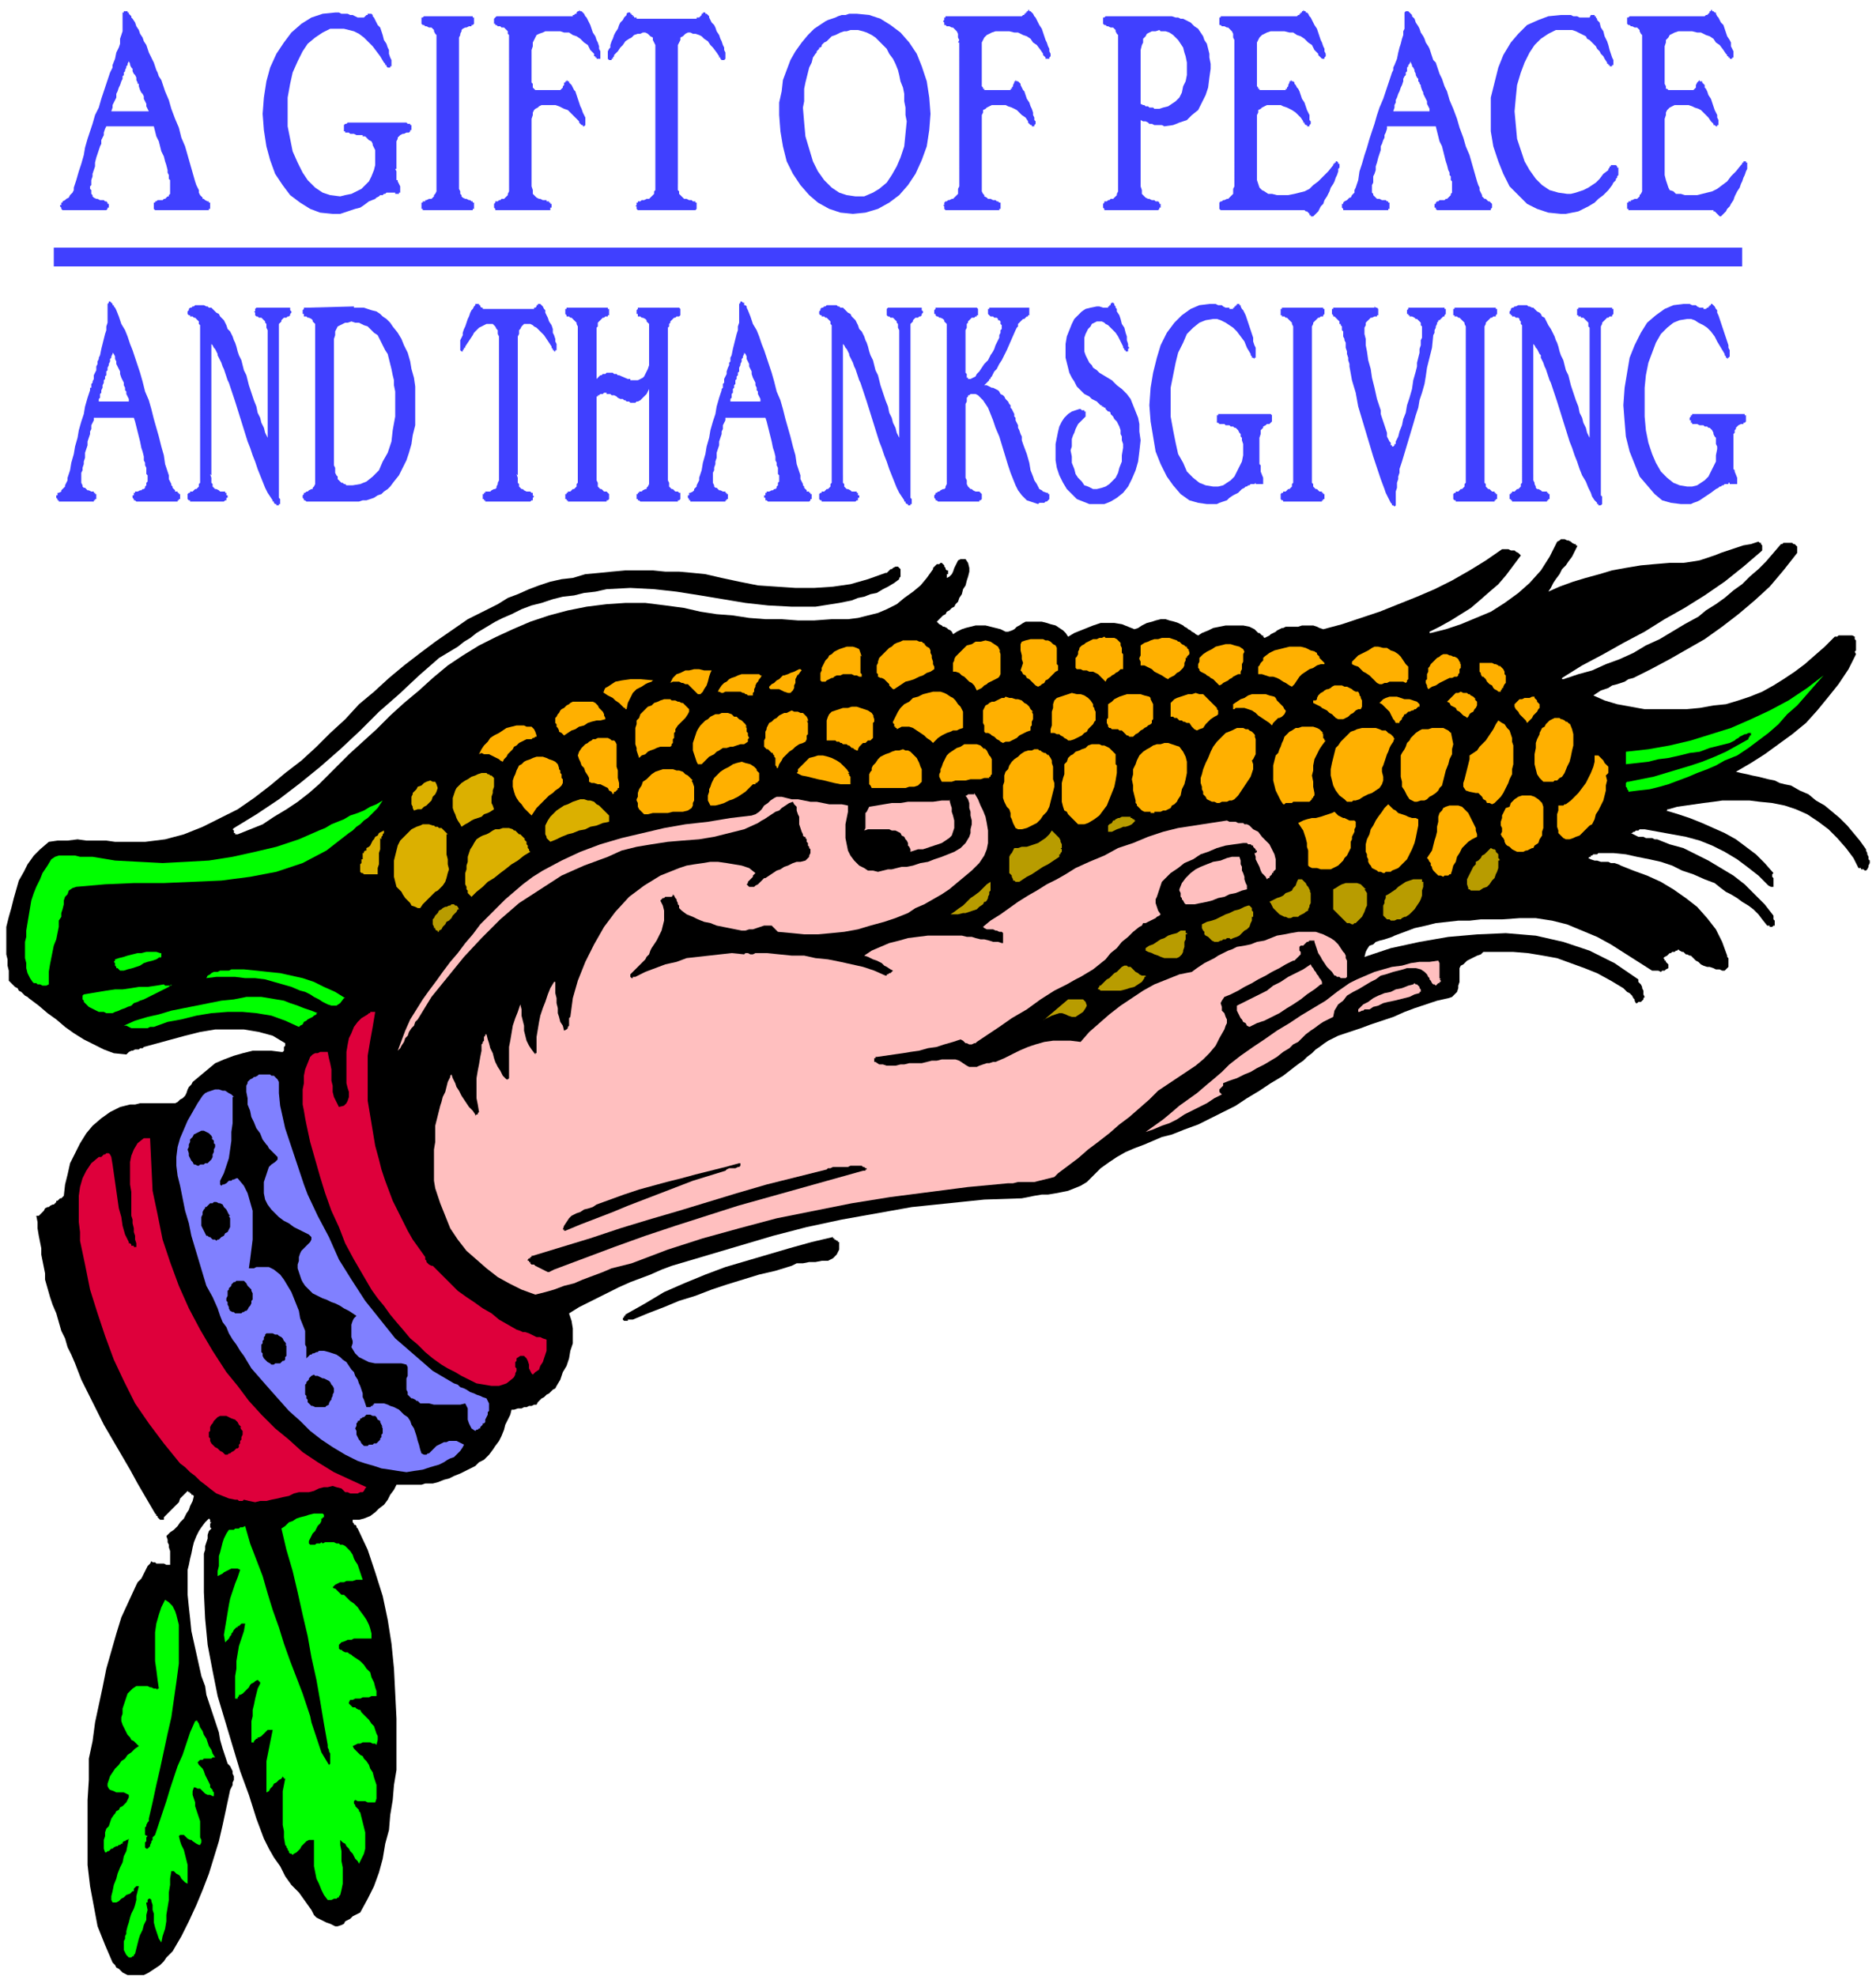
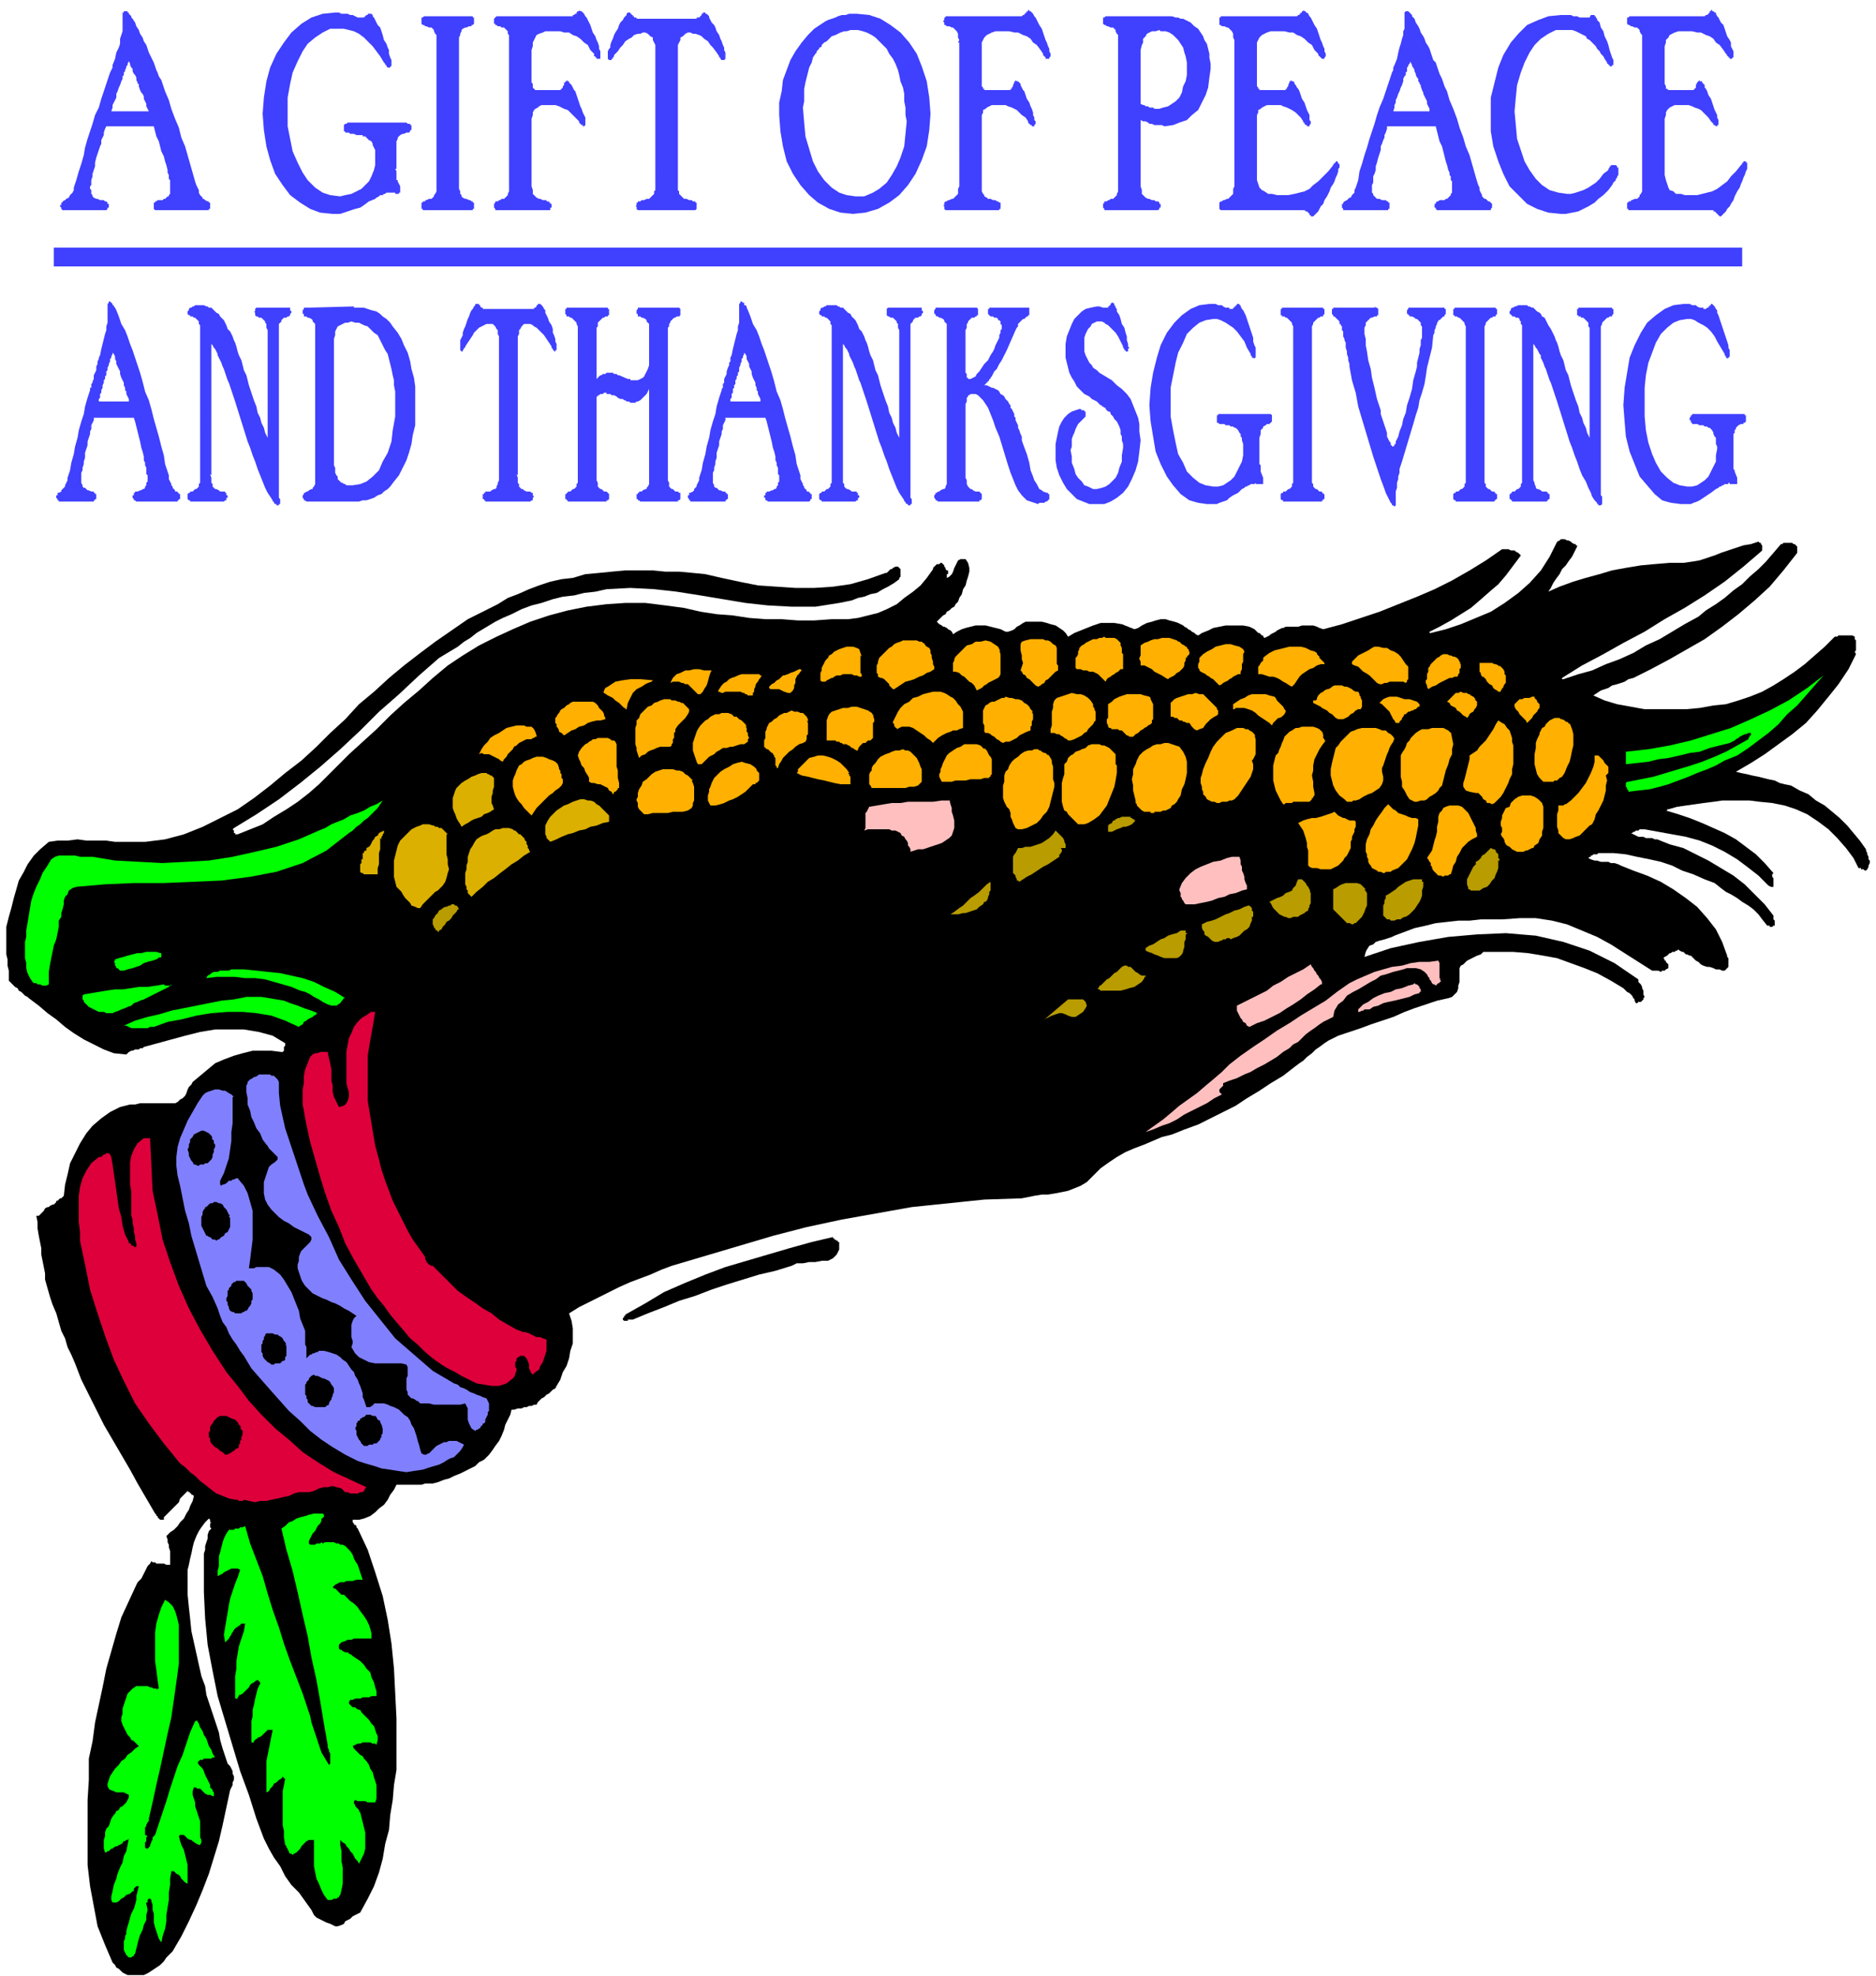
<svg xmlns="http://www.w3.org/2000/svg" fill-rule="evenodd" height="210.667" preserveAspectRatio="none" stroke-linecap="round" viewBox="0 0 1500 1580" width="200">
  <style>.pen1{stroke:none}.brush2{fill:#000}.brush3{fill:#ffb000}.brush4{fill:#0f0}.brush5{fill:#dbb000}.brush6{fill:#ffbfbf}.brush7{fill:#b89c00}.brush8{fill:#de003b}.brush9{fill:#8080ff}</style>
  <path class="pen1 brush2" fill-rule="nonzero" d="m1261 437-2 4-2 4-3 4-2 3-3 3-2 4-3 4-2 3-2 4-2 3 9-4 11-4 10-3 11-3 10-3 11-2 12-2 11-1 12-1h11l7-1 6-1 6-2 6-2 5-2 6-2 6-2 6-2 6-1 6-2 1 1h1v1l1 1v4l-1 1-14 12-15 12-16 11-16 10-16 9-16 10-17 9-16 9-17 9-16 10v1h1l12-4 11-3 11-5 11-4 11-5 10-6 11-5 10-6 10-6 11-6 6-5 8-5 7-5 7-6 7-5 6-6 7-6 6-6 6-7 6-7h1l1-1h7l1 1h1l1 1 1 1v5l-11 14-11 13-12 11-13 11-13 10-14 10-14 8-14 8-15 8-14 7-4 1-3 2-3 1-3 1-4 1-3 2-3 1-3 1-3 2-3 2 9 4 10 3 11 2 11 2h33l11-1 11-2 10-1 10-3 9-3 10-4 9-5 8-5 9-6 8-6 8-7 8-7 7-7 1-1h2l1-1h11l2 1v2l1 1v8l-1 1 1 2-6 12-8 12-8 10-9 11-9 10-11 9-11 8-11 8-11 7-12 7 4 1 5 1 4 1 5 1 4 1 4 1 5 1 4 2 4 1 5 1 7 4 7 3 6 5 7 4 6 5 6 5 6 6 5 6 5 6 5 7v1l1 2v1l1 2v2l1 1v2l-1 2v1l-1 2-1 1h-1l-1-1h-2v-1h-2l-4-8-6-8-7-8-7-7-8-6-9-6-9-4-9-3-10-2-10-1-8-1h-22l-7 1-8 1-7 1-7 1-7 1-7 2h-1v1h-1l10 3 9 3 10 4 9 4 9 4 9 5 8 6 8 6 7 7 7 8-1 1v2l1 1v7h-2l-2-1-8-8-9-7-8-6-10-6-10-5-10-4-11-3-11-2-11-2-11-2h-4l-1 1h-2l-1 1h-1l-1 1h-1l2 1 2 1 2 1h4l2 1h5l2 1h2l10 4 11 3 10 5 10 5 10 6 10 6 9 7 8 8 8 8 7 9v3l1 1v4h-1l-1 1h-2v-1h-2l-4-5-3-4-4-4-4-3-5-3-4-3-5-3-4-2-4-3-5-4-8-3-9-4-9-3-8-4-9-3-9-2-10-2-9-2-10-1h-12l-1 1h-3l-1 1h-1v1h-1l-1 1 2 1 3 1h2l3 1h6l2 1h3l3 1 2 1 10 4 11 4 11 5 10 6 10 7 9 7 8 9 7 9 5 10 4 11v1l1 1v7l-1 1-1 1-1 1h-2l-2-1h-3l-2-1-3-1h-2l-3-1-2-1-2-2-2-1-2-2-1-1-1-1h-1l-2-1h-1l-1-1-1-1h-1l-2-1-1-1-1 1h-1l-1 1h-2l-1 1h-1l-1 1-1 1-2 1-1 1 1 1v1h1v1l1 1 1 1v3l-2 1-1 1h-2l-1 1-2-1h-5l-11-7-11-7-11-7-11-6-12-5-12-5-12-3-13-2h-13l-14 1h-17l-9 1h-9l-9 1-9 1-8 2-9 2-8 3-8 3-2 1-3 1-3 1-4 1-3 1-2 2-3 1-2 3-1 2-1 4 21-7 23-5 23-4 23-2 23-1 24 2 22 5 21 7 20 10 19 13v2l1 1 1 1 1 2v1l1 2v3l1 2-1 1v1l-1 1-1 1h-2l-1 1h-1l-1-2v-1l-1-1-1-2-1-1-1-1-2-1-1-1-1-1-1-1-10-6-11-6-10-4-11-4-11-4-11-2-12-2-12-1h-24l-2 2-3 1-2 1-2 1-2 1-2 1-1 1-2 2-2 1-1 2v11l-1 3v2l-1 3-2 2-2 2-3 1-9 2-9 3-9 3-8 3-9 4-9 3-9 3-8 3-9 3-9 3-4 2-4 2-3 2-4 3-3 2-3 3-4 3-3 3-3 2-4 3-9 7-10 6-9 6-10 6-9 6-10 5-10 5-10 5-11 4-10 4-8 2-7 3-7 3-8 3-7 3-7 4-6 4-7 5-5 5-6 6-5 3-5 2-5 2-5 1-5 1-6 1h-5l-6 1-5 1-5 1-30 1-29 3-29 3-28 5-28 5-28 6-27 7-27 8-27 8-27 8-8 3-9 4-8 3-8 3-9 4-8 4-8 4-8 4-8 4-8 5 2 6 1 6v12l-2 6-1 6-2 6-3 5-2 6-3 5-1 2-2 1-2 2-1 1-2 1-2 2-2 1-1 1-2 2-1 2h-2l-2 1h-2l-2 1h-2l-2 1h-3l-3 1h-2l-1 4-2 4-2 4-1 4-2 5-2 4-3 4-2 3-3 4-4 4-4 2-3 3-4 2-4 2-4 2-5 2-4 2-4 1-5 2-4 1h-6l-3 1h-20l-2 4-3 4-2 4-3 4-4 3-3 3-4 3-5 2-4 1h-5v2l1 1v1h1l1 1v1l1 1 8 17 6 18 6 19 4 19 3 19 2 20 1 20 1 20v41l-2 12-1 12-2 12-1 12-3 11-2 12-3 11-4 11-5 10-6 11-2 1-2 1-2 1-2 2-2 1-2 1-1 2-2 1-3 1h-2l-2-1-2-1-3-1-2-1-2-1-2-1-2-1-2-2-1-2-1-2-5-7-5-7-6-6-5-7-4-8-5-7-4-7-4-8-3-8-3-8-6-19-7-19-6-20-6-20-6-20-4-20-4-21-2-21-1-21v-31l1-3v-3l1-3 1-3v-3l1-3 2-2-1-1v-3l1-1h-1v-2l-1-1-3 3-3 4-2 3-2 4-2 5-1 4-1 5-1 4-1 5-1 4v20l1 10 1 9 1 10 2 9 2 9 2 9 2 9 3 8 1 7 2 6 2 6 2 6 2 6 2 6 1 6 2 7 2 6 2 6 2 2 1 2 1 2v2l1 2v3l-1 2v2l-1 2-1 2-3 14-3 14-3 13-4 13-4 13-5 13-5 12-6 13-6 12-7 12-2 2-3 3-2 3-3 3-3 2-3 2-3 2-4 2h-13l-2-1-2-1-2-2-1-1-2-1-1-2-2-2-6-14-6-15-3-16-3-16-2-17v-52l1-16v-17l3-14 2-15 3-14 3-14 3-15 4-14 4-14 4-13 6-13 6-13 1-2 2-2 1-1 1-2 1-2 1-2 1-2 1-2 2-2 1-2 1 1h2l1 1h6l2 1h3v-11l-1-3v-2l-1-2v-2l-1-3 3-3 3-2 3-3 2-3 3-3 2-4 2-3 1-3 2-4 1-4-1-1h-1v-1h-1v-1h-1l-1-1-2 2-2 2-2 2-1 3-2 2-2 2-2 2-2 2-2 2-2 2v2h-3l-1-1-1-1v-1h-1v-1l-1-1-7-12-7-12-6-11-7-12-7-12-7-12-6-12-6-12-6-12-5-13-3-7-3-6-2-7-3-6-2-7-2-7-3-7-2-6-2-7-2-7v-5l-1-5-1-5-1-5v-5l-1-5-1-5-1-6v-5l-1-5h2l1-1 1-1 1-1 1-1 1-2 2-1h1l1-1 2-1h1l1-1 1-1v-1h1l1-1 1-1h1l1-1 1-1 1-9 2-8 2-9 4-8 4-8 5-8 5-6 7-6 7-5 8-4 4-1 4-1h4l4-1h28l2-1 2-2 2-1 2-2 1-2 1-3 1-2 2-2 1-2 6-5 6-5 6-5 7-3 8-3 7-2 8-2h15l8 1h1l1-1v-3l1-1v-2l-10-6-11-3-12-2h-23l-12 2-12 3-11 3-11 3-11 3-1 1h-2l-1 1h-3l-2 1h-1l-2 1-1 1-1 1-10-1-8-3-8-4-8-4-8-5-7-5-7-6-7-5-7-6-8-6-1-1-2-1-2-2-1-1-2-1-1-2-2-1-2-2-1-1-2-2v-8l-1-4v-5l-1-4v-22l2-8 2-7 2-8 2-7 2-7 4-7 3-6 5-7 5-5 7-6 7-1h8l8-1 7 1h16l7 1h24l16-2 15-4 15-6 14-7 14-7 13-9 13-10 12-10 13-10 12-11 11-11 12-11 11-12 12-10 12-11 12-10 13-10 12-9 13-9 13-9 8-4 8-4 8-4 8-5 8-3 9-4 8-3 9-3 9-2 9-1 10-3 11-1 10-1 11-1h22l10 1h11l11 1 10 1 13 3 14 3 15 3 15 1 15 1h15l15-1 14-2 14-4 14-5h1l1-1 1-1 1-1h1l1-1 2-1h2l1 1 1 1v6l-1 1v1l-4 3-5 3-4 2-5 3-5 1-5 2-5 1-5 2-5 1-5 1-19 3h-19l-19-1-18-2-18-3-18-3-19-3-18-2-19-1-19 1-9 2-9 1-8 2-9 1-8 2-9 3-8 2-8 3-8 4-7 3-6 3-5 3-5 3-5 3-5 4-5 3-5 4-5 3-5 3-5 3-16 14-16 15-16 14-15 15-16 15-16 14-16 13-17 13-18 12-18 11-1 1 1 1v2h1v1h2l10-4 10-4 9-6 10-6 9-6 9-7 8-7 8-8 8-8 8-8 11-10 11-10 11-11 11-10 12-10 11-10 12-10 12-8 13-8 14-7 13-6 14-6 15-5 15-4 15-3 16-2 15-1h16l16 2 15 2 13 3 13 2 13 1 13 2 13 1h13l13 1h13l14-1h13l8-1 8-2 8-2 7-3 8-4 6-5 7-5 6-5 5-6 5-7v-1l1-1 1-1 1-1h2l1-1h1l1 1 1 1v1l1 1v1l1 1h1v3h-1v3l2-1 2-2 1-2 1-3 1-2 1-2 1-2 2-1h4l2 3 1 4v3l-1 4-1 3-1 4-2 3-1 4-2 3-1 3-2 2-1 2-2 1-2 2-2 1-1 2-2 1-2 2-2 2-1 1 1 1 1 1 2 1 1 1h1l2 1 1 1 2 1 1 1 1 2 3-2 4-2 3-1 4-1 4-1h8l4 1 4 1 4 1 2 1 2 1h2l3-1 2-1 2-2 2-1 3-2 2-1h13l4 1 3 1 4 1 3 2 3 2 2 2 2 3 5-3 5-2 5-2 5-2 6-2h11l6 1 5 2 5 2 3-1 3-2 4-2 4-1 3-1 4-1h4l3 1 4 1 3 1 2 1 2 1 1 1 2 1 1 1 2 1 1 1 2 1 1 1 2 1 3-2 5-2 4-2 5-1 5-1h14l5 1 4 2 1 1 1 1 1 1h1l1 1 1 1h1v1l1 1 2-1 2-1 1-1 2-1 2-1 1-1 2-1 2-1h1l2-1h10l3-1h9l3 1 2 1 3 1 15-4 15-5 15-5 15-6 15-6 14-6 14-7 14-8 13-8 13-9h5l2 1h3l1 1 2 1 1 1 1 1-6 8-6 8-6 7-7 6-8 7-7 6-8 5-8 5-9 5-8 4v1h1l12-3 12-4 12-5 12-5 11-7 11-8 9-8 9-10 7-11 6-12 2-1 1-1h3l2 1h1l2 1 1 1 2 1h1v1h1v2z" />
  <path class="pen1 brush3" fill-rule="nonzero" d="m896 516 1 2v4l1 1v12h-2l-1 1-1 1-2 1-1 1-2 1-1 1-2 1-1 1-1 2-2-2-2-2-2-2-2-1-2-1h-3l-2-1h-3l-2-1h-3l-1-1v-8l1-1 1-2v-2l1-2v-1l2-2 2-1 1-1 2-1 2-1 2-1h3l2-1h2l2-1 1 1h7l2 1 1 1 1 1 1 1v2zm-157-1 2 2 2 1 1 2v2l1 2v2l1 3v2l1 2v2l-3 2-3 1-3 2-3 1-4 2-3 1-4 1-3 2-3 2-3 2h-1l-1-1-1-1-1-1v-1l-1-1-1-1-1-1-1-1-2-1h-1l-2-1v-2l-1-1v-6l1-2v-1l1-3 2-2 2-2 2-2 2-2 2-1 2-2 2-1 3-1 2-1h11l2 1h2l1 1 2 1zm106 3v13l1 1v4l-2 1-2 2-1 1-2 2-1 1-2 1-1 2-2 1-1 1-2 1-2-1-1-1-1-1-2-2-1-1-2-1-1-2-2-1-1-2-1-1 1-3 1-3-1-3v-3l-1-4v-5l1-2 3-1 4-1h10l2 1h2l2 1 2 2 2 1 1 2zm105 2 1 1v2l-1 1-1 1v1h-1v2l-1 2v2l-1 2-2 2-1 1-2 1-2 2-2 1-2 1-1 1-2-1-3-2-2-1-2-1-2-1-2-2-2-1-2-1-2-1h-3v-3l-1-2v-1l1-2v-8l3-2 3-1 2-1 3-1h3l3-1h6l3 1 3 1 1 1h1l1 1 1 1 2 1 1 1h1v1l1 1 1 1zm-151 0 1 3v16l-1 2-1 1-2 1-2 1-2 1-2 1-1 1-2 1-2 2-2 1-2 1-1-2-1-2-2-2-2-1-2-2-2-2-2-1-2-2-3-1h-2v-7l1-2v-1l1-2 1-1 1-1 2-2 2-2 3-3 4-1 3-2h4l4-1 4 1 3 2 3 2 2 4zm-111 4v14l1 1v2h-2l-2-1h-2l-2-1h-7l-2 1h-3l-2 1-1 1h-1l-2 1-2 1-1 1h-3l-1-1v-6l1-2v-2l1-2 1-2 1-2 2-2 1-2 2-1 2-2 2-1 2-1 3-1 3-1h5l3 1 2 1 1 3 1 3zm306-5 1 2-1 2v6l-1 2v4l-1 2v2h-2l-2 1-2 1-1 1-2 1-1 1-2 1-2 1-1 1-2 1-1-1-1-1-2-2-1-1-2-1-1-1-2-1-1-1-2-1-2-1-1-1v-1l-1-1v-3l1-2v-3l3-3 3-2 4-2 3-2 4-1 4-1h4l3 1 4 1 3 2zm57 2 2 1v1l1 1 1 1v1l1 1 1 1 1 1 1 1v1h-3l-3 1-3 2-3 1-3 2-3 2-2 2-2 3-2 3-2 2-2-1-3-2-2-1-3-2-2-1-3-1h-3l-3-1-3-1h-3v-6l1-1 1-2 1-1 1-1v-2l1-1 4-3 4-2 4-1 4-1 4-1h9l4 1 4 2 4 1zm75 12v10l-1 1v1l-1 1-2-1h-11l-2 1h-2l-2 1h-2l-2-1-2-2-2-2-2-2-3-2-2-1-2-2-2-2-3-1-2-1v-2l2-2 1-1 2-2 2-1 2-1 2-1 2-1 3-2 2-1h3l4 1h3l3 2 3 1 3 2 2 2 2 3 2 3 2 2zm41-3 1 1v3l-1 1v3l-1 1v1l-1 1h-2l-2 1h-2l-2 1-2 1-2 1-2 1-3 2-3 1-3 2-1-2v-1l-1-2v-2l1-1v-4l1-2v-3l1-1 1-2 1-1 1-1 1-1 1-1 1-1 2-1 1-1 2-1h3l2 1h1l2 1h1l2 1 1 1 1 2 1 1zm-529 9-1 2-1 2v3l-1 2v2l-1 2-2 2h-2l-3-1-4-2h-7l-1-1v-1l2-2 2-1 2-2 2-1 2-2 1-1h1l3-1 2-1 3-1 2-1 2-1h1l1 1-1 1-2 3zm-69-3-1 2-1 3-1 4-1 3-2 3-1 2-2 2h-2l-2-2-3-3-2-2-1-1h-2l-2-1h-1l-2-1h-5l-2 1 2-4 3-3 3-1 4-2h3l4-1h4l4 1h7zm630-4 2 2 1 1 1 2v2l1 1v6l-1 1-1 2v1h-1v1l-1 1v1h-2l-1-1-2-1-1-1-1-2-2-1-1-1-1-1-1-2-1-1-1-1h-1l-1-2v-1l-1-1v-7h10l2 1h1l2 1 1 1zm-590 8-1 2-1 1-1 2-1 1-1 2v1l-1 2v2l-1 1v2h-4l-1-1h-1l-1-1h-1l-2-1h-12l-2 1h-1l-2-1h-1l1-2 2-3 2-2 2-1 2-2 2-1 3-1 2-1 3-1h14l1 1h2z" />
  <path class="pen1 brush4" fill-rule="nonzero" d="m1379 608-7 4-7 3-8 3-7 3-8 3-8 3-7 2-8 2-9 1-8 1v-1l-1-1v-1l-1-1v-3l1-1h1l10-2 10-2 10-3 10-3 10-3 9-3 10-4 9-4 9-5 9-5v-1l1-1v-1h1v-2h-2l-2 1h-1l-2 1-2 1-1 1-2 1-1 1-2 1-2 1-8 2-8 2-8 3-8 1-8 2-9 2-8 1-8 2-9 1-9 1v-10l18-2 17-3 17-4 16-5 16-5 16-7 15-7 15-8 15-10 13-10-7 8-7 8-7 8-8 7-7 8-8 7-8 6-8 6-9 6-10 4z" />
  <path class="pen1 brush3" fill-rule="nonzero" d="m1086 553 1 2v1l1 1v1l1 2v5l-1 2h-2l-2 1-2 2-2 1-2 2-2 1-2 1h-4l-2-1-2-2-1-1-2-1-2-2-2-1-2-1-1-1-2-1-2-1-2-1v-2h2l1-1v-1l1-2 1-1 1-1 2-1 1-1 2-1h1l2-1 1-1 2-1h6l2 1h2l2 1 2 1 1 1 2 1h2zm-317 14 1 2v13l-3 1-2 1h-3l-2 1-3 1-2 1-2 1-3 2-2 2-2 2-2-2-3-2-2-2-3-2-3-2-3-2-3-1h-6l-4 2v-1h-1v-1h-1v-2l-1-1v-1l2-4 2-4 2-3 3-3 4-2 3-3 4-1 4-2 4-1 4-1h6l3 1 2 1 3 2 2 1 2 2 2 3 2 2 1 2zm105-4v2l1 1v1l1 2v7l-1 1-1 2-2 2-2 2-1 2-2 1-2 2-2 1-2 1-2 1-3 1h-2l-1-1-2-1-1-1-2-1-1-1h-2l-2-1h-3v-3l1-3v-11l1-3v-3l1-3 2-2 3-1 3-1 3-1 3-1 4 1h3l3 1 3 2 2 2 2 3zm-399-2 2 2 1 1 1 2 1 1 1 1 1 1 1 2v1l1 2v1l-4 1h-3l-4 1-3 1-3 2-4 1-3 2-3 1-3 2-3 2-1-1-1-1-2-1v-1l-1-2-1-1v-2l-1-1v-4l1-1 1-2 1-1 1-2 1-1 2-1 1-1 1-1 2-1 1-1 2-1h16l2 1zm71 1 3 3 2 2v2l-1 2-2 3-2 2-2 2-2 2-2 3v2l-1 1v4l-1 1v3l-1 1v1l-1 1h-8l-3 1-2 1-3 1-2 1-2 2-3 1-2 2-1-3-1-3v-2l-1-3v-13l1-3v-3l2-2 1-3 2-2 2-2 2-2 3-1 2-2 3-1 2-1 3-1h5l1 1h3l2 1h1l2 1h1zm374-3 1 2 1 2v12l-1 1v2l-1 1-2 1-1 1-2 1-1 1-2 1-1 1-1 1-2 1-1 1-1 1h-3l-1-1h-1l-1-1-1-1-1-1-1-1h-2l-1-1h-5l-1-1h-1l-1-1v-1l-1-2v-3l1-1v-11l3-2 2-2 4-2 3-1 3-1h11l3 1 4 1 1 1v1h1zm48 2 1 1 1 1 1 1 1 1 1 1v1l1 1v3l-1 1-2 1-3 2-2 2-2 2-2 3-3 1-2 1-2-1-2-2-2-3h-2l-2-1h-1l-1-1h-2l-1-1-1-1h-2l-1-1h-2v-11l1-1 1-1 1-1 2-1 3-1 3-1 3-1h3l3-1 3 1h3l2 2 2 2 2 2zm-143 8 1 2v4l-1 2v3l-1 1v3l-3 1-2 1-2 1-2 1-2 2-2 1-2 1-2 1h-3l-2 1-2-1-1-1-2-1-1-1-1-1-2-1-1-1-2-1h-2l-1-1v-5l-1-2v-10l1-2 1-2 2-1 1-1 2-1h2l2-1 2-1 2-1h2l1-1 3 1h2l3 1h2l3 1 2 2 2 1 2 2 1 2 2 2zm203 0-1 2-1 1-1 1-2 1h-1l-1 1-1 1-1 1-1 1-1 2-2-2-3-2-3-2-3-2-2-2-3-2-3-1-3-1h-7l-1 1h-1v-4l3-2 3-2 3-1 3-2 3-1h11l3 1 4 1 1 1 1 2 1 1 1 1 1 1 1 1 1 1 1 2 1 1v2zm151-10 2 2v3l-1 2-1 1-1 2-2 1-1 1-1 2-1 1-1-1-2-1-1-1-2-2-2-1-1-2-2-1-2-1-1-2-2-1 1-1 1-1 1-1 1-1 1-1 1-1 1-1h2l2-1 2 1h3l1 1h1l1 1 2 1 1 1 1 1zm-44 4v2h-1l-1 1-1 1h-1l-1 1h-1l-2 1h-1l-1 1-1 1h-1l-1 2-1 1v1l-1 1-1 1v1h-3l-1-2-1-1-1-2-1-2-1-2-1-1-2-2-1-1-2-2-2-1 3-3 2-1 3-1h6l3 1 3 1h4l3 1 3 1 1 1 1 1 1 1zm96 1v2l-1 1-1 2-1 1-1 1-1 1-1 2-1 1-1 1-2 2-1-2-1-1-1-1-1-1-1-1-1-1-1-2-1-1-1-1-1-2v-2l1-1 2-2 1-1h2l2-1h4l2-1h2v1l1 1 1 1v1l1 1 1 1v1l1 1zm-533 8 1 3v2l-1 1v12l-1 1-1 1h-2l-1 1-1 1h-2l-1 1-1 1-1 1-1 2v1h-1l-2-1-1-1h-1l-1-1-1-1h-1l-1-1h-3l-1-1h-1l-1-1h-2l-1-1h-7v-16l1-3 1-2 2-2 3-1 3-1 3-1h4l3-1h4l3 1 3 1 3 1 3 2 2 3zm-53 4 1 2v9l-1 1v3l-1 2-2 1-3 1-3 2-2 2-3 2-2 2-3 3-1 2-2 3-1 3h-1v-1l-1-1v-6l-1-1v-1l-1-1v-1h-1l-1-1-1-1-1-1h-1l-1-1-1-1v-5l1-2v-5l1-2v-1l1-2 1-2 2-1 2-2 2-1 2-2 2-1 2-1h2l2-1 2-1 2 1h3l2 1h2l1 1 1 1 1 1 1 2v2zm-49 5 1 1v3l1 1v2l1 2-1 1v2l-3 2h-3l-3 1-3 1h-2l-3 1h-3l-3 2-2 1-2 2-2 1-2 1-2 2-1 1-2 2-1 1h-3l-1-2-1-3-1-3-1-3v-6l1-3 1-3 1-3 1-2 2-3 2-2 2-2 2-1 2-2 2-1 2-1h3l2-1h5l3 1 1 1 1 1h2l1 1 1 1 2 1 1 1 1 1 1 1 1 2zm-167 6v2h-1l-1 1h-1l-1 1h-4l-2 1-2 1-2 1-2 2-2 1-1 2-2 2-2 2-1 2-2 2-1 2-2-1-1-1-2-1-2-1-2-1-2-1h-4l-2-1-2 1 2-4 2-3 3-3 2-3 3-2 4-2 3-2 3-2 4-1 4-1h6l2 1h4l1 1 1 1 1 2 1 3zm826-9 2 5 1 4v9l-1 4-1 5-1 4-2 4-2 5-2 3-2 1-1 1-1 1h-2l-1 1h-8l-3-3-2-3-1-4-1-4v-8l1-5v-4l1-3 2-4v-1l1-2 1-2 2-1 1-2 1-1 1-1 1-1 2-1 2-1h4l1 1h1l2 1 1 1h1l1 1 1 1zm-45 24v9l-1 4v4l-2 4-1 3-2 4-2 4-2 3-3 3-2 2-2 1-2-1h-2l-1-2-2-1-1-2-2-2-1-1h-2l-5-1-3-1-2-3v-3l1-3 1-4 1-4 1-4 1-4v-3l3-2 3-2 2-3 3-3 2-2 2-3 2-3 2-3 2-4 2-3 3 2 2 1 2 3 2 2 1 3 1 3v3l1 3v6zm-153-16 1 1v3l1 1v1h1l-3 4-2 3-2 4-2 4-1 5v4l-1 4 1 5v4l1 5v2l-1 1v1h-1v1l-1 1-1 1h-13l-1 1h-5l-1 1h-1l-2-3-2-4-2-4-1-4-1-4v-12l1-4 1-4 2-2 1-3 1-2 1-3 1-2 1-3 2-2 2-2 2-1 3-2h2l3-1h9l3 1 2 1 1 1 2 2zm-54 2 1 3v12l-1 2-1 2-1 1 1 3v4l-1 3-1 3-2 3-2 3-2 3-2 3-2 3-3 3-2 1h-2l-2 1h-4l-2 1h-2l-2-1h-2l-2-1-2-1-1-2-2-2v-2l-1-2v-2l-1-3v-4l1-3 1-4 2-5 2-4 2-5 2-4 3-4 4-4 3-3 5-2 4-2h5l2 1h2l1 1 2 1 1 1 1 1 1 2zm112 2-1 3-2 3-1 2-1 3-1 2-1 3-1 3-1 3-1 2v3l1 4v3l-1 3-2 3-3 2-3 2-3 1-4 2-3 2-3 1h-2l-1 1h-4l-1-1-1-1-4-3-3-4-2-4-1-4-1-4v-5l1-5 1-4 1-4 1-4 2-2 2-3 2-2 2-2 2-2 2-2 3-1 2-1 4-1h11l3 1 2 1h3l2 2 2 1 2 2 1 2zm-622 6v17l1 3v6l1 4v4h-1v1l-1 1-1 1h-1v1l-1 1-1-2-2-1-1-2-2-1-2-1-2-1h-2l-3-1h-2l-2-1v-3l-1-2-2-3-1-3-2-2-1-3-1-2-1-3 1-3 2-3 1-1 1-1 1-1 2-1 1-1 2-1 1-1h2l2-1h8l2 1 1 1h2l1 1 1 2v1zm667-11 1 5 1 5-1 4v4l-2 4-1 4-2 5-1 4-1 4-1 4-2 2-1 2-2 2-3 2-2 1-2 2-2 1h-3l-3 1h-2l-4-2-2-3-2-4-2-3v-4l-1-4v-17l1-2 2-3 1-2 1-3 2-2 1-2 2-2 2-2 3-2 2-1h5l3-1h9l2 1 2 1 2 2zm-373 13 2 2 1 2 1 2 1 1 1 2v12l-1 1v1h-1v1h-4l-3 1h-8l-4 1h-8l-3 1h-8l-1-2-1-2v-2l1-2v-2l1-2 1-3 1-2 1-2 1-2 2-2 3-2 3-2 3-1 3-2h10l3 1 3 3zm104 4 1 1v8l1 1v6l-1 6-1 5-2 5-2 5-2 5-3 4-3 4-4 3-5 3-3 1h-5l-1-1-2-2-2-2-1-1-2-2-1-2-2-1-1-3-1-4v-15l1-4 1-3v-8l2-2 1-3 2-2 2-1 2-2 3-1 2-1 3-1 2-2 3-1h6l2 1h2l2 1 2 1 1 1 2 2 1 1zm52-5 3 4 2 4 1 4v9l-1 5-1 4-2 4-1 5-2 3-1 2-2 2-2 1-1 2-2 1-2 1h-2l-2 1h-5v1h-3v-1h-5l-2-1-1-1-1-1-1-1-1-1v-1l-1-1v-2l-1-4-1-4v-4l-1-5 1-4v-4l2-4 1-3 2-4 3-3 3-2 2-1 3-2 3-1h3l3-1h3l3 1 3 1 3 1zm-206 17v11l-1 1-1 1-1 1-3 1h-4l-3 1h-27l-1-2-1-1v-8l1-2 1-1v-2l1-2 2-2 2-3 2-2 2-1 2-1 3-1 2-1 3-1h3l3-1 2 1h2l2 1 2 2 2 2 1 1 1 2 1 2 1 3 1 2zm-290-1v2l1 1v2l1 1v3l1 1v3l-1 2-2 2-3 2-2 2-3 2-3 3-2 2-3 3-2 2-2 3-2 3-2-2-2-2-2-2-2-3-2-2-2-3-1-2-1-3-1-4v-5l1-3 1-2 1-3 1-2 1-2 2-1 2-2 2-1 3-1 2-1 3-1h5l3 1 2 1 3 1 2 1 2 2 1 3zm391-10 2 3 1 2v2l1 3v10l1 3v3l-1 4-1 4-1 4-1 4-2 4-3 3-2 3-3 3-4 2-4 2-4 1h-3l-2-1-1-2-1-2-1-3-1-2v-3l-1-3-2-2-1-2-1-2-1-3v-10l1-3v-5l1-3 2-2 1-3 2-3 2-2 3-2 2-2 3-2 3-1h3l2-1h3l1 1h1l1 1 2 1h1l1 1 1 1zm-160 15 1 1v1l1 1v6h-8l-5-1-4-1-4-1-5-1-4-1-4-1-5-1-4-2 1-1v-2l1-1 1-1 1-1 1-1 2-2 1-1 1-1 1-1 4-1 3-1h4l4 1 3 1 4 2 3 2 2 2 3 3 2 3zm-75-5 1 1 1 1v1l1 1 1 1v6l-1 1-1 1h-1v1h-2l-3 3-3 3-3 2-3 2-4 2-3 1-4 2-3 1-4 1h-4l-1-2-1-2v-4l1-3v-2l1-2 1-3 1-2 1-2 2-2 3-3 3-2 4-2 3-2 3-1 4-1 3 1 4 1 3 2z" />
  <path class="pen1 brush3" fill-rule="nonzero" d="m924 611-1 3v2l-1 2-2 2-1 2-1 2v2l-1 2v3l1 2v1h1v1l1 1 1 1h-3l-2-2-1-2-2-2-1-3-1-2v-10l1-3v-2l1-1 1-1 2-1h5l1 1 1 1 1 1zm362 2v5l-1 1-1 1 1 4-1 4v4l-1 4-1 4-2 4-2 4-2 3-1 4-2 4-2 1-2 2-2 2-2 2-2 2-3 1-2 1-3 1h-3l-2-1-2-2-2-2v-2l-1-3v-10l1-3v-4h4l1-1h1l4-3 3-3 3-3 3-4 3-4 2-4 2-4 2-5 1-4v-5h3l1 1 1 1 1 1 1 1 1 2 1 1 1 1 1 1zm-733 11 1 2 1 3v11l-1 2v2l-1 2-3 2-4 1h-8l-4 1h-12l-4 1h-3l-1-1-1-1-1-1-1-1-1-2v-3l-1-2v-1l1-2v-3l1-3 2-3 1-3 3-2 2-2 2-2 3-2 3-1 3-1h8l3 1h2l3 1 2 2 2 1 2 2 2 2z" />
  <path class="pen1 brush5" fill-rule="nonzero" d="M395 621v8l-1 3v2l-1 3v5l1 2 1 3-3 2-2 1-3 1-2 2-3 1-3 1-2 1-3 2-2 1-3 2-1-2-2-3-1-2-1-3-1-2-1-3v-8l1-3 1-3 1-2 2-2 2-2 3-2 2-1 3-2 3-1 2-1 3-1h4l1 1h1l1 1h1l1 1 1 1z" />
  <path class="pen1 brush3" fill-rule="nonzero" d="m872 616-1 3-2 3-2 3-2 3-2 3-1 3-1 3v6l1 3-1 1-1-1h-2v-1l-1-1-1-1-1-1v-14l1-3v-3l1-3 2-3 2-2 2-2h1l1 1h1l1 1h2l1 1h1v1h1zm-49 4-1 2-2 2-2 3-2 2-1 3-1 3v3l-1 3v3l1 3h-4v-1l-1-2-1-3-1-3v-9l1-3 1-3 1-2 2-2 1-2 1-1h1l1-1 2 1h1l2 1 1 1 1 1 1 1z" />
-   <path class="pen1 brush5" fill-rule="nonzero" d="m350 630-1 3-1 2-2 2-1 3-2 2-2 2-2 1-2 2h-3l-3 1-1-2v-1l-1-2v-6l1-2v-1l1-1 2-2 1-2 3-1 2-2 2-1 3-1 2 1h2l1 2 1 3z" />
  <path class="pen1 brush4" fill-rule="nonzero" d="m279 666-18 14-19 10-21 7-21 4-23 3-23 1-23 1h-24l-23 1-23 2-3 1-3 2-1 3-2 2-1 3v3l-1 4-1 3v3l-2 3v5l-1 5-1 5-2 5-1 5-1 5-1 5-1 6v10l-2 1h-3l-2-1h-2l-1-1h-2l-1-1-2-3-2-4-1-4v-4l-1-4v-13l1-4v-5l1-6 1-6 1-6 1-6 2-6 2-5 3-6 2-5 4-6 3-5 3-2 3-1h13l4 1h10l18 3 19 1 19 1 19-1 18-1 19-3 18-4 17-4 18-6 16-7 5-2 5-3 5-2 5-2 5-3 6-2 5-2 5-3 5-2 5-3-2 3-2 3-3 3-2 2-3 3-3 2-3 3-3 2-3 3-3 2z" />
  <path class="pen1 brush5" fill-rule="nonzero" d="M487 651v6l-5 1-5 2-5 1-4 2-5 1-5 2-4 1-5 2-4 2-5 2-1-1-1-1-1-1v-1l-1-2v-7l2-4 2-3 2-2 3-3 3-2 3-2 3-1 4-2 3-1 3-1h3l3 1h2l3 1 2 2 2 1 2 2 2 2 2 2 2 2z" />
-   <path class="pen1 brush6" fill-rule="nonzero" d="m779 634 3 5 2 5 2 4 2 5 1 5 1 6v10l-1 5-2 5-4 6-6 6-6 5-6 5-6 5-6 4-7 4-7 4-7 3-6 4-10 4-9 3-11 3-10 3-11 2-10 1-11 1h-11l-10-1-11-1-3-3-2-2h-6l-3 1-3 1-3 1h-3l-3 1h-3l-5-1-5-1-5-1-5-1-5-2-5-1-5-2-4-2-5-2-4-3-1-1-1-1v-2l-1-1v-1l-1-2v-1l-1-1-1-2-1-1v1l-1 1h-5l-1 1h-1l-1 1-1 1 2 4 1 4v8l-1 4-1 4-2 4-2 4-2 3-2 3-1 2-1 3-2 2-1 2-2 2-2 2-2 2-2 2-2 2-2 2v2l1 1h1v-1h2l8-4 8-3 8-3 9-2 8-3 9-1 9-1 9-1 9-1 10 1 1-1h2l2 1h2l2-1h9l10 1 10 1h10l9 2 10 1 10 2 9 2 9 2 9 3 9 4h1v-1h1l1-1h1l1-1 1-1-2-1-3-2-2-1-2-2-2-1-2-1-3-1-2-1-2-1-3-1 6-4 7-3 7-3 8-2 7-2 8-1 8-1h27l4 1h4l3 1 4 1h3l4 1 3 1h4l3 1h1v-8l-1-1h-2l-2-1h-1l-2-1h-5l-2-1-1-1 6-5 8-5 7-5 7-5 8-5 7-4 8-5 8-4 7-4 8-5 11-5 12-5 11-6 12-4 12-5 12-4 12-3 13-2 13-2 13-2 2 1h5l2 1h4l1 1h2l2 1 3 3 4 2 3 4 3 3 3 3 2 4 2 4 1 4v8l-1 1-1 1v1h-1v1l-1 1-1 1v1h-1l-1 1-1-2-1-1-2-2-1-2-1-3-1-2-1-2-1-2v-2l-1-3h1l1-1v-1h-1v-1l-1-1-1-1v-1h-1l-1-1h-2l-1-1h-3l-7 1-7 1-7 2-7 3-6 2-6 4-7 3-5 4-6 4-5 5-2 2-1 3-1 3-1 3-1 3-1 2v3l1 3 1 3 2 3-1 1-2 1-1 1-2 1-2 1-2 1-2 1h-2l-1 2-2 1-5 4-4 4-5 4-4 5-5 4-4 5-5 4-5 4-5 3-5 3-4 2-7 4-10 5-11 7-11 8-12 7-10 7-9 6-6 4-3 2-1 1h-1l-2 1h-2l-2-1h-1l-1-1-1-1-2-1-6 2-7 2-6 2-7 1-7 2-7 1-6 1-7 1-7 1-7 1h-1v1h-1v3h1l3 2h3l3 1h7l4-1h3l4-1h10l4-1 4-1h4l4-1h11l3 1 3 2 3 2 2 1h6l2-1 3-1 3-1h2l3-1h2l7-3 6-3 6-3 7-3 6-2 7-2 7-1h14l8 1 7-8 8-7 8-7 9-7 9-6 9-6 9-5 10-4 10-4 10-2 4-3 3-2 3-2 4-2 4-2 3-2 4-2 4-2 3-1 4-2 6-1 5-1 5-2 6-1 5-2 5-2 6-1 5-1 6-1h14l3 1 3 1 4 2 2 1 3 2 3 3 2 3 2 3 1 1 1 2v2l1 2v13l-1 1h-4l-1-1h-2l-1-1h-1l-2-3-2-2-2-2-2-3-2-3-1-2-2-3-1-3-1-3-1-3v-1h-4l-1 1h-1l-1 1-1 1-1 1h-2l-1 1v3l1 1v2l-1 1-1 1-1 1-1 1-1 1h-1l-6 3-5 3-6 3-5 3-6 3-5 3-6 3-5 3-6 3-5 2-2 3-1 2 1 3v3l2 2 1 3 1 2v3l-1 2-1 3-4 7-3 6-5 6-5 5-6 5-6 4-6 4-6 4-6 4-6 4-7 7-8 7-8 7-8 6-8 7-9 7-8 6-8 7-8 6-8 6-3 3-4 1-4 1-4 1-4 1h-13l-4 1h-4l-32 3-31 4-31 4-31 5-30 6-30 6-30 8-29 8-28 9-29 11-8 2-8 2-7 3-8 3-8 3-7 3-8 2-8 3-7 2-8 2-11-4-10-5-9-5-9-7-8-7-8-7-7-9-6-9-4-10-4-10-2-6-2-6-1-6v-25l1-6v-13l1-4 1-4 1-4 1-4 1-3 1-4 2-4 1-4 1-4 2-4v-1l1-1 1 3 2 4 1 3 2 3 2 4 2 3 2 3 2 3 3 3 2 3v1l1-1h1v-1l1-1-1-6-1-5v-16l1-6 1-5 1-6 1-5v-5l1-1v-1l1-1v-3l1-1v-1h1l1 4 1 3 1 4 2 4 1 4 1 3 2 4 2 3 2 4 3 3h1l1-1v-25l1-5 1-6 1-6 2-6 2-5 2-6 1 4v5l1 4 1 4v4l1 4 1 4 2 4 2 3 3 4v-1h1v-13l1-6 1-6 1-5 2-6 2-5 2-6 2-5 3-5h1v9l1 4v4l1 4v4l1 3 1 4 2 3 1 4 2-1 1-1v-1l1-1v-6l1-1 2-15 4-14 6-15 7-14 8-14 9-12 11-12 12-9 13-8 15-6 6-2 6-1 7-1 6-1h6l7 1 6 1 6 1 6 2 5 4-1 1-1 1v1l-1 1-1 1-1 1-1 1v1l-1 1 1 1 1 1h4l1-1 2-1 1-1 1-1 2-2 1-1h1l3-2 3-2 3-2 3-1 3-2 3-1 4-2 3-1h3l4-1 1-1 1-1 1-1v-1l1-2v-3l-1-1v-1l-1-1v-2l-1-1v-2l-1-1v-1h-1l-1-1v-1l-1-2-1-3-1-3v-6l-1-2-1-3v-3l-2-2-1-2-3 1-3 2-3 2-2 2-3 1-3 2-3 2-3 2-2 1-3 2-11 5-12 3-12 3-12 2-13 1-12 1-13 2-12 2-12 3-11 5-19 7-18 8-17 11-17 11-15 13-15 15-14 15-13 16-13 16-11 18-2 2-1 3-2 2-2 3-1 3-2 2-1 3-2 3-1 2-2 2 3-8 3-8 4-9 5-8 5-8 5-7 6-8 5-7 6-8 6-7 6-8 6-7 6-8 7-7 6-6 7-7 7-6 7-6 8-6 8-5 15-8 15-7 16-6 17-5 17-4 17-4 17-3 18-2 18-3 17-2 3-1 3-2 2-2 2-3 3-2 2-2 3-2 2-1h4l4 1 4 1h5l5 1 5 1h5l5 1 5 1h10l5 1v5l-1 5-1 5v11l1 5 1 5 2 4 3 4 4 4 4 2 3 2h4l4 1 4-1 4-1h3l4-1 4-1h4l5-1 6-2 6-1 5-2 6-2 5-2 5-2 5-3 4-4 3-5 1-3v-3l1-4v-3l-1-4v-3l-1-3v-4l-1-3-2-3h1l1-1h5z" />
  <path class="pen1 brush6" fill-rule="nonzero" d="m759 639 1 4 1 3v3l1 3 1 4v6l-1 3-1 3-2 2-3 2-3 2-3 1-3 1-3 1-3 1-3 1h-4l-3 1-3 1v-2l-1-2-1-1v-2l-1-2-1-1-1-2-2-1-1-2-2-1-2-1h-3l-2-1h-17l-3 1 1-2v-12l1-1 1-2 1-2 6-1 6-1 6-1h7l6-1h20l7-1h6z" />
  <path class="pen1 brush3" fill-rule="nonzero" d="M1234 644v18l-1 3v3l-2 3-1 3-3 2-1 2h-1l-2 1-2 1h-1l-2 1h-5l-2-1-2-1-1-1-1-1-2-1-1-1-1-2v-1l-1-2-1-1-1-2 1-2v-3l-1-2v-3l1-3v-2l1-2 1-2 1-2 3-1 1-3 3-3 3-2 3-1h7l3 1 3 2 3 3 1 3zm-100 10v6l-1 5-1 5-1 4-2 5-2 4-2 4-4 4-3 3-5 2-1 1h-4l-1 1h-1l-2-1h-2l-1-1-2-1-2-1-1-2-1-1-1-2v-2l-1-2v-2l-1-2v-6l1-4 2-4 1-4 2-3 2-4 2-3 3-4 2-3 3-3 2 2 2 2 2 1 2 2 3 1 3 1 2 1 3 1h3l2 1zm38-6 2 2 1 2 1 2 1 2 1 2 1 2 1 2v2l1 3v2l-4 2-3 2-3 3-2 2-2 4-2 3-1 4-2 3-1 4-1 3h-1l-1 1h-3l-1 1-2-1h-2l-1-1-1-1-1-1-1-1-1-2v-1l-1-1v-2l-1-1-1-2-1-1 2-3 2-3 1-4 1-4 1-3 1-4v-4l1-4v-4l1-3 2-2 1-2 2-1 3-1h7l3 1 2 2 2 2z" />
  <path class="pen1 brush5" fill-rule="nonzero" d="M357 667v16l1 4v4l1 4-1 3-1 4-1 3-2 3-2 2-2 2-2 1-2 2-2 2-2 2-2 2-2 2-2 3h-2l-2-1-3-1-1-2-2-2-2-2-2-3-1-2-2-2-2-2-1-4-1-4v-13l1-4 1-4 1-4 2-4 3-3 2-2 2-2 2-2 2-1 2-1 3-1 2-1h5l3 1h1l1 1h2l1 1h2l1 1 1 1 1 1 1 1 1 1z" />
  <path class="pen1 brush3" fill-rule="nonzero" d="M1084 657v4l-1 2v2l-1 2-1 2v2l-1 2v5l-1 2-1 2-1 2-2 2-1 2-2 2-2 2-2 1-2 1-2 1h-8l-3-1h-4l-2-1-1-1v-12l-1-3v-3l-1-4-1-3-1-3-2-3-2-3 2-1 2-1 3-1 4-1h3l4-1 3-1 3-1 3-1 2-1 2 2 1 1 2 1 2 1h1l2 1 2 1h4l1 1z" />
  <path class="pen1 brush7" fill-rule="nonzero" d="m908 656-2 2-1 1-2 1-3 1h-2l-2 1-3 1-2 1-2 1h-3v-5l1-1 2-1 1-2h1l1-1 2-1h1l2-1h7v1h1l1 1h1v1h1z" />
  <path class="pen1 brush5" fill-rule="nonzero" d="m419 671 1 1 1 1v2l1 1v2l1 1v1l1 1-5 3-5 4-5 3-5 4-4 3-5 4-5 3-4 4-5 4-4 4-1-1-2-2v-2l-1-1v-2l-1-2v-9l1-3v-3l1-3v-4l1-3 1-3 2-3 1-2 2-3 3-2 2-1 3-1 2-1 3-2 2-1h3l3-1h5l3 1 1 1h1l1 1 1 1 1 1h1l1 1 1 1 1 1 1 1zm-115-1v9l-1 3v9l-1 3v5h-11l-1-1h-1l-1-1v-6l1-1v-3h1v-5h1v-1l1-1h1v-2l2-1 1-1 1-2 1-2 1-1 1-2 2-1 1-2 2-1 2-1v2l-1 1v1l-1 1v2z" />
-   <path class="pen1 brush7" fill-rule="nonzero" d="m848 678 1 1v2l-1 1v1h-1v2l-3 2-3 2-3 2-4 2-3 2-3 2-3 2-4 2-3 2-3 2h-3l-1-1h-1v-1l-1-2v-1l-1-1-1-1v-13l1-2 1-1 1-2 1-2h3l3-1h4l3-1 3-1 3-1 3-2 3-2 3-3 2-3 1 1 1 1 2 2 1 1 1 1 1 2v1l1 2v3zm350 10v6l-1 3-1 2-1 3-2 2-2 3-2 2-3 1-3 2h-7l-1-1h-1v-1l-1-3v-4l1-2 1-2 1-2 1-2 1-2 2-2v-2l2-1 1-1 1-1 1-2 2-1 1-1 1-1 1-1 1-1 1-1 2 1h1l1 1v1l1 1 1 1v3l1 1v1z" />
+   <path class="pen1 brush7" fill-rule="nonzero" d="m848 678 1 1v2l-1 1v1h-1v2l-3 2-3 2-3 2-4 2-3 2-3 2-3 2-4 2-3 2-3 2l-1-1h-1v-1l-1-2v-1l-1-1-1-1v-13l1-2 1-1 1-2 1-2h3l3-1h4l3-1 3-1 3-1 3-2 3-2 3-3 2-3 1 1 1 1 2 2 1 1 1 1 1 2v1l1 2v3zm350 10v6l-1 3-1 2-1 3-2 2-2 3-2 2-3 1-3 2h-7l-1-1h-1v-1l-1-3v-4l1-2 1-2 1-2 1-2 1-2 2-2v-2l2-1 1-1 1-1 1-2 2-1 1-1 1-1 1-1 1-1 1-1 2 1h1l1 1v1l1 1 1 1v3l1 1v1z" />
  <path class="pen1 brush6" fill-rule="nonzero" d="m991 685 1 3v3l1 2v3l1 2 1 3v2l1 3 1 2v3l-4 1-5 2-5 1-4 2-5 1-5 2-4 1-5 1-5 1h-7l-1-1-1-2-1-1v-1l-1-1v-3l-1-2v-1l2-5 3-4 4-4 4-3 4-2 5-2 5-2 6-1 5-2 4-1h6v1z" />
  <path class="pen1 brush7" fill-rule="nonzero" d="m787 721-1 2-3 2-2 2-3 1-3 1-3 1h-2l-4 1h-6l3-2 4-3 3-2 3-3 3-3 3-2 4-3 3-3 3-3 3-2v7l-1 1v2l-1 2v1l-1 2-1 1zm260-9 1 2v8l-1 2v1l-1 2v1l-2 1-1 1-2 1-2 1-1 1h-4l-2 1h-2l-2-1h-1l-2-1-2-1-1-1-2-2-1-1-1-1-1-2-1-2-1-1 2-1 2-1 2-1 3-1 2-1 2-2 3-1 2-1 1-2 2-2 1-3 1-2h3l1 1 2 2 1 2 1 1 1 2 1 2zm91-6v3l-1 3v4l-1 3-1 2-2 3-2 3-2 2-2 2-3 2h-1l-2 1-1 1h-3l-2 1h-3l-1-1h-2l-2-2-1-1v-8l1-2v-2l1-2v-2l2-1 3-2 3-2 2-2 3-2 3-2 3-1 3-1h7v2h1v1zm-47 5 2 3v10l-1 2-1 3-1 2-1 2-2 2-1 1-1 1-1 1h-1l-1 1h-1l-2-1h-2l-1-1-1-1-1-1-1-1-1-1-1-1-1-1-1-1-1-1-1-1-1-1v-16l2-1 3-2 2-1 3-1h9l3 1 2 2 2 2zm-725 16-1 2-1 1-2 2-1 2-2 2-2 1-1 2-2 2-1 2-2 1v1h-1v-1h-1l-1-1v-1h-1v-1l-1-2v-4l1-1 1-2 1-1 1-1 1-2 2-1 1-1 2-1h1l2-1h1l1-1h2l1 1h1l1 1 1 2zm635 6v3l-1 2-1 3-2 2-2 1-2 2-2 2-2 1-3 1-2 1-1-1h-2l-1 1h-2l-1 1h-1l-2 1h-3l-2-1-1-1-1-1-1-1-2-1-1-1v-2l-1-1-1-2v-3l4-2 4-1 3-1 4-2 4-2 3-1 4-2 4-1 4-2 3-1h1l1 1 1 1v2l1 1v4zm-53 14v4l-1 2v4l-1 3v1l-1 2-2 2-2 1h-10l-3-1-2-1-3-1-2-1-3-1-2-1v-2l3-2 3-1 3-2 3-2 3-1 3-2 3-1 4-1 3-2h4v2h1v1z" />
  <path class="pen1 brush4" fill-rule="nonzero" d="m128 765-3 2-3 1-4 1-3 1-3 2-3 1-3 1-4 1-3 1h-3l-1-1-1-1h-1v-1l-1-1v-2l-1-1 1-1v-1l3-1 4-1 3-1 4-1 4-1h3l4-1h8l3 1h1v3l-1 1zm147 33-3 4-3 2h-4l-3-1-4-2-3-2-4-2-3-2-4-2-4-1-7-3-7-2-7-2-7-2-8-1h-8l-8-1h-15l-8 1 1-2 2-1 1-1 2-1h3l2-1h7l2-1h10l10 1 9 1 10 1 9 2 9 2 9 3 8 4 9 4 8 5z" />
  <path class="pen1 brush6" fill-rule="nonzero" d="m1151 783 1 1v1h-1v1h-1l-1 1-1 1-1-1h-1l-1-1-1-2-1-1v-1l-1-1-1-2-1-1-1-1-3-2-4-1h-7l-3 1-4 1-4 1-3 1-3 1-4 1-4 3-4 2-5 3-5 3-4 2-5 3-3 4-4 3-3 5-1 5-4 2-4 2-3 2-4 3-3 2-4 3-3 3-3 3-4 2-3 3-5 3-5 4-5 3-5 3-6 3-5 3-5 2-6 3-6 2-5 2v2l-1 1-1 1-1 1v2l1 1 1 1-6 3-6 4-6 3-6 3-6 3-6 4-6 3-6 2-7 3-6 2 7-5 7-5 6-5 7-6 7-5 7-5 7-6 6-5 7-6 6-6 9-7 10-7 9-6 10-7 10-6 9-6 10-6 10-6 9-7 10-7 6-3 7-3 7-3 7-2 7-2 8-1 7-2 7-1h8l7-1 1 2v12l1 1z" />
  <path class="pen1 brush7" fill-rule="nonzero" d="M915 780h1v1h-1v1l-2 3-3 2-3 2-4 1-3 1-4 1h-16l-1-1h-1v-1l1-1v-1h1l2-2 1-1 2-2 2-1 2-2 2-2 2-1 2-2 2-2 2-1h2l1 1h2l1 1 2 2 1 1 2 1 1 1 2 1h2z" />
  <path class="pen1 brush6" fill-rule="nonzero" d="m1056 787-5 4-6 4-5 4-6 4-5 3-6 4-6 3-6 3-6 2-6 3-2-1-1-2-2-1-1-2-1-1-1-2-1-2-1-2v-4l6-3 6-3 6-3 6-3 5-4 6-3 6-4 6-3 6-3 6-4 1 2 1 1 1 2 1 1 1 2 1 1 1 2 1 1 1 2v2z" />
  <path class="pen1 brush4" fill-rule="nonzero" d="m137 787-2 2-2 1-2 1-2 1-2 1-2 1-2 1-2 1-2 1-2 1-2 1-3 1-2 1-3 1-2 2-3 1-2 1-3 1-2 1-3 1-2 1h-5l-2-1h-4l-2-1-2-1-2-1-2-1-1-1-1-1-1-1-1-1v-1l-1-1v-3l1-1 6-1 6-1 6-1 7-1h6l7-1 6-1h7l7-1 6-1 1 1h5zm116 23v1l-2 1-1 1-2 1-2 1-1 1-2 1-1 2-2 1-1 1-11-5-11-4-12-2-11-1h-12l-13 1-12 2-12 3-11 2-11 4h-3l-2 1h-13l-2-1-2-1h-2l9-4 10-3 9-2 10-3 10-2 10-2 10-2 10-2 10-1 10-2h12l6 1 6 1 6 1 5 2 6 2 5 2 6 2 5 2z" />
  <path class="pen1 brush6" fill-rule="nonzero" d="M1135 791h1v2h-1v1l-4 1-4 2-4 1-4 1-4 1-5 1-4 1-4 2-4 1-3 2h-4l-1 1h-1l-2 1h-1v-2l4-4 4-2 4-3 4-2 5-2 5-1 4-2 5-1 5-2 4-1 1-1 1 1h1l1 1 1 1v1l1 1z" />
  <path class="pen1 brush8" fill-rule="nonzero" d="m300 809-2 12-2 11-2 12v36l2 12 2 12 2 12 3 11 2 8 3 9 3 8 3 8 4 8 4 8 4 8 4 7 5 7 5 7v2l1 1v1l1 1 1 1 2 1h1l1 1 1 1 1 1 6 6 5 5 6 6 7 5 6 4 7 5 7 4 6 5 7 4 7 4 3 1 2 1h2l3 1 2 1 2 1 2 1h3l2 1 3 1v9l-1 3-1 3-1 3-2 3-1 3-3 2-2 2-1-1-1-2-1-2v-3l-1-3-1-2-1-1-1-1h-3l-3 2v2l-1 1v4l1 1v2l-1 2v1l-1 2-1 1-5 4-6 2h-6l-6-1-6-1-6-3-6-3-5-3-6-3-5-3-7-5-6-5-6-6-6-5-5-6-6-7-5-6-5-7-5-6-5-7-7-12-7-12-7-13-5-13-6-13-5-14-4-13-4-14-4-14-3-14-1-5-1-6-1-5v-12l1-5v-6l1-5 2-5 2-5 1-1 1-1 2-1h2l2-1h6l1 5 1 4 1 5v9l1 4v5l1 4 2 4 2 4 4-1 2-2 1-2 1-3v-4l-1-3-1-4v-25l1-6 1-5 2-4 2-5 3-4 3-3 5-3 1-1h1v-1h5z" />
  <path class="pen1 brush9" fill-rule="nonzero" d="M223 864v10l1 10 2 9 2 9 3 9 3 9 3 9 3 9 3 9 3 8 8 17 9 17 8 18 10 16 11 17 12 15 12 15 15 13 15 13 17 10 3 1 2 2 3 1 2 1 3 2 3 1 2 1 3 1 2 1 3 1 1 2 1 2v6l-1 1v2l-1 2-1 2v2l-1 1h-1v1l-1 1-1 1v1h-1l-1 1h-1l-1 1-3-2-1-2-1-2-1-3v-9l-1-2-1-2-4 1h-21l-4-1h-7l-1-1-1-1h-1l-1-1-2-1h-1l-1-1-1-1-1-1v-2l-1-2v-9l1-2v-7l-1-2-4-1h-21l-5-1-4-2-4-2-3-3-3-5 1-3v-2l-1-3v-10l1-3 1-2 2-2-3-2-3-2-4-2-3-2-4-2-3-1-4-2-3-1-4-2-4-2-2-2-2-2-2-2-2-3-1-2-1-3-1-3-1-3v-3l1-3v-3l1-3 1-2 3-3 2-2 2-2 1-2v-2l-2-2-4-2-4-2-4-2-4-3-4-2-4-3-3-3-3-3-3-4-2-4-1-5v-9l1-3 1-3 1-3 1-3 2-2 3-2 2-2v-2l-1-1-1-1-1-1-1-1-1-1-1-1-1-1-1-2-1-1-3-4-2-5-3-4-2-5-2-4-1-5-2-5v-5l-1-5v-5l1-2v-1l1-1 1-1 2-1 1-1h1l2-1 1-1h9l1 1h2l1 1 1 1 1 1 1 2z" />
  <path class="pen1 brush9" fill-rule="nonzero" d="M186 877v21l-1 7v7l-1 7-1 7-2 6-2 6-3 6v3l1 1 1-1h1l2-1 1-1 1-1h2l1-1h1l2-1h1l5 6 3 6 2 7 2 7v23l-1 8-1 8-1 7h4l2-1h10l2 1 2 1 5 4 3 4 3 5 3 5 2 5 2 5 2 5 1 6 2 5 2 5v11l1 2v9l1-1 1-1 1-1h1l1-1h1l2-1h1l1-1h4l4 1 3 1 3 1 3 2 2 2 3 2 2 3 2 3 2 2 1 3 2 3 1 3 1 2 1 3 1 3v3l1 2 1 3 1 3h3l1-1h1v-1h1v-1h8l3 1 2 1 3 1 2 1 2 1 2 2 2 2 3 2 2 3 1 3 2 3 1 3 1 3 1 4 1 3 1 4 1 3 2 1h2l1-1h1l1-1 2-2 1-1 1-1 1-1 2-1 2-1 2-1h2l2-1h6l2 1 2 1 2 1-1 2-2 3-1 1-2 2-2 2-3 1-2 1-3 2-2 1-2 1-7 2-6 2-7 1-6 1-7-1-6-1-7-1-6-2-7-2-6-2-10-5-10-6-9-6-9-7-8-8-9-8-8-9-8-9-7-8-7-8-3-5-3-5-3-4-3-5-3-4-3-5-2-5-3-4-2-5-2-6-4-9-5-9-3-10-3-10-3-10-3-10-2-10-3-10-2-10-2-10-2-8-1-8v-7l1-8 2-7 3-7 3-7 4-7 4-7 4-6 2-2 2-1 3-1 3-1h3l3 1h2l3 2 2 1 2 2z" />
  <path class="pen1 brush2" fill-rule="nonzero" d="m169 910 2 2v2l1 1v2l-1 2v2l-1 2v2l-1 2-1 1-1 1-1 1h-2l-1 1h-3l-1 1h-1l-2-1h-1l-1-2-1-1-1-2-1-2v-2l-1-3 1-2v-2l1-2v-2l2-2 1-2 2-1 2-1 2-1h2l2 1 2 1 2 2 1 2z" />
  <path class="pen1 brush8" fill-rule="nonzero" d="m120 910 1 21 1 21 4 19 4 20 6 18 7 19 8 18 9 17 10 17 11 17 9 11 9 12 10 11 11 11 11 9 11 10 12 8 13 8 13 6 13 6-1 1-1 2-1 1h-2l-2 1h-6l-2-1h-2l-3-3-4-1-3-1-4 1h-3l-4 1-4 2-4 1h-8l-4 1-4 2-5 1-4 1-5 1-4 1h-5l-4 1-5-1-4-1-1 1h-3l-1-1h-2l-5-1-5-2-5-2-4-3-5-4-4-3-4-4-4-3-4-4-4-3-13-16-12-16-11-16-9-18-8-17-7-19-6-18-6-19-4-20-4-19v-7l-1-8v-21l1-7 2-7 3-6 4-6 6-5h2l1-1 1-1h1l1-1h2l1 1 1 2 1 6 1 7 1 7 1 7 1 7 1 7 2 7 1 7 2 7 3 6v1h1l1 1v1h2v1h2v-3l-1-3v-3l-1-3v-3l-1-4v-3l-1-3v-19l-1-6v-18l1-5 2-5 3-5 5-4h5v1z" />
  <path class="pen1 brush2" fill-rule="nonzero" d="M592 930v2l-1 1h-1l-2 1h-5l-2 1-1 1-13 4-13 4-13 5-13 5-13 5-13 5-12 5-13 5-13 5-12 5h-1v-1h-1l1-3 2-3 2-3 2-2 4-2 3-1 3-2 4-1 3-1 3-2 11-4 11-4 12-4 11-3 11-3 12-3 11-3 12-3 12-3 11-3h1v1zm101 4v1h-1v1h-2l-25 7-25 7-25 7-25 7-25 8-25 8-24 8-25 9-24 9-24 9-2 1-2 1h-1l-2-1-2-1-2-1-2-1-2-1-1-1h-2l-1-1v-1h-1v-1h-1v-1l1-1h1v-1h1v-1h1l23-7 23-7 24-8 23-7 24-7 23-7 23-7 24-7 24-6 24-6 1-1h2l2-1h12l2-1h9l1 1h1l1 1h1zm-510 38 1 2v7l-1 2-1 2-2 1-1 2-2 1-2 2h-1l-1 1-1-1h-2l-1-1-1-1h-1l-1-1h-1l-1-2-1-2-1-2-1-2v-7l1-2v-2l1-2 1-1v-1h1l1-1 1-1 1-1h2l1-1h2l2 1h1l2 1 1 2 1 1 1 1 1 2 1 2 1 1zm488 21v6l-2 4-3 3-4 2h-5l-5 1h-5l-5 1h-5l-4 2-13 4-13 3-13 4-13 4-12 4-13 5-13 4-12 5-13 5-12 5h-4v1h-3l-1-1v-1l1-1v-1h1v-1l16-9 15-9 16-7 17-7 16-6 17-5 17-5 17-5 18-5 17-4v1h1v1h1l1 1h1v1h1v1zm-470 39 1 2v5l-1 1v2l-1 2-1 1-1 2-1 1h-1l-1 1h-1l-1 1h-5l-1-1h-1l-2-1-1-2v-1l-1-2v-2l-1-1v-2l1-2v-4l1-1v-1l1-1 1-1v-1l1-1 1-1h1l1-1h6l1 1 1 1 1 2 1 1 1 1 1 1v2zm27 43 1 1v8l-1 1v2l-1 1h-1l-1 1-1 1h-4l-1 1h-2l-1-1-2-1-1-1-1-1-1-1-1-2v-2l-1-1v-6l1-1v-2l1-1v-2l1-1v-1l1-1h5l2 1h2l1 1 2 1 1 1 1 2 1 1 1 2zm38 33 1 2v3l-1 2v1l-1 2v1l-1 1-1 2v1l-2 1-1 1h-8l-2-1h-1l-1-1-1-1-1-1v-2l-1-1v-2l-1-1v-8l1-1v-1l1-1 1-1v-1l1-1 1-1 2-1 1 1h2l2 1 2 1h1l2 1 2 1 1 1 1 2 1 1zm-74 33 1 2 1 1v3l-1 2v2l-1 1v2l-1 1v2l-1 1h-1l-1 1-1 1-2 1-1 1h-1l-1 1h-2l-1-1-1-1-2-1-1-1-1-1-2-1-1-1-1-1-1-1-1-2v-2l-1-1v-4l1-1v-3l1-2 1-1 1-2 1-1 2-2 2-1h5l2 1 2 1 3 1 2 2 1 2 2 2zm113-1 1 2v4l-1 1v2l-1 1v1l-1 1-1 1-1 1h-2l-1 1h-3l-1 1h-3l-1-1-1-1-1-2-1-1-1-2-1-2v-3l-1-2 1-2v-2l1-1v-1h1l1-1v-1h1l1-1h1l1-1 1-1h3l2 1h2l1 1 1 2 2 1v1l1 2 1 2z" />
  <path class="pen1 brush4" fill-rule="nonzero" d="M257 1214v2l-1 2-2 2-1 2-1 2-2 2-1 2-1 2-1 2v2l1 1h4l1-1h3l1-1 1 1 2-1h7l2 1h2l1 1h2l2 1 2 2 2 2 2 3 1 3 1 2 2 3 1 3 1 3 1 3 1 3h-5l-3 1h-5l-2 1h-3l-2 1-2 1-2 2 1 1h1l1 1 1 1 1 1 1 1 1 1h2l1 1 1 1 3 3 3 2 3 3 2 3 3 4 2 3 2 4 1 3 1 4v4h-14l-2 1h-3l-2 1-3 1-2 2v3l1 1h1l1 1 2 1h2l1 1 2 1 1 1 3 2 3 2 3 3 2 3 3 3 1 4 2 4 1 4 1 3v4h-4l-2 1h-5l-2 1h-4l-2 1h-2l-1 2v1l1 1 1 1 1 1h2l1 1 2 1h1l1 2 2 2 2 2 2 2 2 3 2 2 1 3 1 3 1 2v3l-1 4-1-1h-2l-2-1h-6l-2 1h-2l-2 1-2 1 1 2 1 1 1 1 1 1 1 1 1 1 2 1 1 2 1 1 1 1 2 3 1 3 2 3 1 4 1 3 1 3v11l-1 3h-6l-2-1h-6l-2-1-1 1v2l1 1v1l1 1 1 1 1 1v1l1 1 1 4 1 4 1 4 1 4v13l-1 4-2 4-2 4-1-2-2-2-1-2-1-2-2-2-1-2-2-2-1-2-2-1-2-2v4l1 5v8l1 5v13l-1 5-1 4-1 1v1h-1l-1 1h-2l-2 1h-3l-3-4-2-4-2-5-2-4-1-5-1-5v-21h-4l-2 1-1 1-2 2-1 1-1 2-2 2-1 1-2 1-1 1-1-1h-1l-1-1v-1l-1-1v-1l-1-1v-1l-1-1-1-6v-5l-1-5v-27l1-5 1-5h-1v-1h-1v-1l-1 2-2 1-1 1-1 1-2 1-1 2-1 1-1 1-1 2-2 1v-25l1-5 1-5 1-5 1-5 1-5h-4l-1 1-1 1-1 1-1 1-1 1-2 1h-1v1h-1l-1 1-1 1v1h-2v-17l1-4v-5l1-4 1-5 1-4 1-4 2-4v-1l-1-1-1-1-2 1-1 1-2 1-1 1-1 2-1 1-2 2-1 1-1 1-2 1h-1v1l-1 1v1h-2v-18l1-6v-6l1-6 1-6 2-6 2-6 1-6h-3l-1 1-1 1h-1v1h-1l-1 1-1 1-1 2-1 1v1l-1 1-1 2-1 1-1 1-1 1-1-6 1-6 1-6 1-6 1-6 1-5 2-6 2-6 2-5 2-6-2-1h-5l-2 1-2 1-2 1-1 1-2 1-2 1v-4l1-4v-8l1-3 1-4 1-4 1-3 2-4 2-3h4l1-1h3l1-1h2l2-1 4 14 5 13 5 13 4 14 4 13 5 14 4 13 5 14 5 13 5 13 2 6 2 6 2 6 1 5 2 6 2 6 2 6 2 6 3 5 3 5 1-1v-8l-1-2v-1l-1-2v-2l-3-17-3-18-3-17-4-18-3-17-4-17-4-18-4-17-5-17-4-17 3-2 3-3 3-1 3-2 3-1 4-1 3-1 4-1h7l1 1v2h-1v1zm-114 101v15l-2 15-2 14-2 14-3 13-3 14-3 14-3 13-3 14-3 13v2l-1 1-1 2v1l-1 1v6l2 1-1 1v3l-1 1v4l1 1h1l1-1 1-1v-1l1-2v-1l1-1v-2l1-1 1-1 3-9 3-9 3-9 3-10 3-9 3-9 4-9 3-9 3-9 4-9h1v-1l2 3 1 3 2 3 1 3 2 3 1 3 1 3 2 3 1 3 2 3h-2l-1 1h-6l-1 1h-2l-1 1-1 1 1 2 1 1 2 2 1 2 1 3 1 2 1 2 1 2 1 2v2l1 1 1 1v1l1 1v3h-1l-2-1h-2l-2-1-1-1-2-2-1-1h-2l-2-1h-1l-1 3v3l1 3 1 3v3l1 3 1 3 1 3 1 3v13l1 2v2l-1 2h-1l-2-1-3-2-1-1h-1l-2-1-1-1-1-1-1-1h-3l-1 1 1 4 1 3 2 4 1 4 1 4 1 4v15l-2-1-1-1-1-1-1-1-1-2-1-1-2-1-1-1-1-1h-2l-1 6v5l-1 6v6l-1 6-1 6v5l-1 6-2 6-1 5-2-3-1-3-1-3-1-3-1-4v-7l-1-3v-4l-1-3v-1l-1-1h-1l-1 1v2h-1v1l1 5-1 4v4l-2 4-1 4-2 4-1 3-1 4-1 4-1 4-1 1v1h-1l-1 1h-2l-2-2-1-2-1-2v-7l1-2v-2l1-2v-2l1-4 1-3 1-4 1-3 2-4 1-3 1-4v-3l1-4 1-4h-2l-1 1-1 1v2h-1l-1 1-1 1-3 1-2 2-2 1-2 2-2 1h-3l-1-2v-3l1-4 1-5 2-5 1-4 2-5 2-4 1-5 2-4 1-5 1-5-1 1h-1l-1 1h-1l-1 1v1h-1l-1 1h-1l-1 1h-1l-2 1-1 1h-1l-1 1-1 1h-1l-1 1h-1l-1-3v-7l1-3v-3l1-3 2-2 1-3 1-3 2-3 1-1 1-2 2-1 1-2 2-1 2-2 1-1 1-2 1-2v-2l-2-1-2-1h-6l-2-1-3-1-1-1-1-2v-2l1-3 1-3 2-3 2-3 3-3 2-3 3-2 2-3 3-2 3-3 3-2-2-2-2-2-2-1-1-2-2-2-1-2-1-2-1-2-1-2-1-3v-3l1-3v-4l1-3 1-3 1-3 1-3 2-2 2-2 3-2h9l2 1h1l2 1h2l1 1v-1h1l-1-7-1-8-1-7v-23l1-7 2-7 2-6 3-6 3 2 3 3 2 4 1 3 1 4 1 4v17z" />
  <path class="pen1 brush3" fill-rule="nonzero" d="M482 553h1v-1l1-2 2-1 3-2 3-2 5-1 7-1h8l11 1h-1l-1 1-3 1-2 1-3 2-4 2-3 3-2 4-2 4-1 5h-1v-1h-1l-1-1-2-2-1-1-3-2-2-2-4-2-3-2z" />
  <path class="pen1 brush7" fill-rule="nonzero" d="m854 799-20 17 1-1 2-1 2-1 2-1 3-1 3-1h2l3 1 2 1 3 1h3l3-2 3-2 2-3 1-2-1-3-2-2h-12z" />
  <path class="pen1" fill-rule="nonzero" d="M1393 213v-15H43v15h1350zM316 135l1 2v7h1v1l2 4v5h-1v1h-3v-1h-7l-1 1h-1l-1 1h-2l-1 1-2 1-1 1-5 2-4 3-3 2-4 1-3 1-3 1-3 1-3 1h-6l-10-1-8-3-8-5-8-6-6-8-6-9-4-11-3-11-2-13-1-13 1-13 2-13 3-11 5-11 6-9 6-8 8-7 8-5 9-3 10-1h3l2 1h5l2 1h2l2 1 2 1h5l1-1 1-1h1v-1h3l1 1v1l1 1 1 2 1 2 1 2 2 2 1 3 1 3 1 4 2 3 1 3 1 2v3l1 3 1 2v5h-1v1h-2l-1-1v-1h-1v-1l-1-1-3-5-3-4-3-4-4-4-3-3-4-3-4-2-4-1-4-1h-11l-6 3-6 4-6 5-4 6-4 8-4 9-2 9-2 11v23l2 10 2 10 4 9 4 8 4 6 6 6 6 4 6 2 8 1 4-1 5-1 4-2 4-2 3-3 3-3 2-4 2-5 1-4v-12l-1-2-1-2v-1l-1-2-2-1-1-1-1-1-1-1h-2v-1h-5l-2-1h-3l-1-1h-3v-1h-1v-5l1-1h1l1-1h47l1 1h2v1h1v4h-1v1l-1 1h-2l-2 1h-1l-2 1-1 1-1 1v1l-1 2v22zm33-101v-6l-1-1-1-2v-1l-1-1-1-1h-2l-2-1h-1l-1-1h-1l-1-1v-5h1l1-1h39v1h1v5l-1 1h-1v1h-2l-2 1h-1l-2 1-1 1v1l-1 2v1l-1 2v121l1 2v2l1 1v1l1 1 2 1h1l2 1h1l1 1h1v1h1v5h-1v1h-40v-1h-1v-5h1v-1h2v-1h1l2-1h2l1-1 1-1v-1l1-1 1-2V34zm58 0v-6l-1-1v-2l-1-1-1-1-1-1h-2l-1-1h-2l-1-1h-1v-1h-1v-4l1-1 1-1h61v-1h1l1-1h1v-1l1-1h1V8l1 1h1l1 1 1 1 1 2 1 1 1 2 1 2 1 2 1 3 1 3 2 3 1 3 1 2 1 3v2l1 2v6h-3v-1h-1v-1h-1v-2l-3-3-2-4-3-2-3-3-3-2-3-1-3-2h-4l-3-1h-12l-2 1-3 1-2 1-1 2-1 2-1 2v3l-1 3v26l1 1v3l1 1 1 1h20l1-1 1-1v-1l1-1v-2h1v-1h1v-1l1 1h1v1l1 1 1 1 1 2 1 2 1 1 1 3 1 3 1 3 1 3 1 2 1 3 1 2 1 2v6l-1 1h-1v-1h-1l-1-1-1-1v-1l-3-3-2-2-2-2-2-2-3-1-2-1-2-1-3-1h-11l-2 1-1 1-2 1-1 1-1 2v2l-1 3v54l1 3v3l1 1 1 1 1 1 2 1h1l2 1h3v1h2v1h1v1h1v3h-1v2h-44v-1l-1-1v-3l1-1v-1h2l1-1h1l1-1h2l1-1 1-1 1-1v-1l1-2V34zm135 113v5l1 1v2l1 1 1 1 1 1 1 1h2l2 1h2l1 1h2v1h1v5l-1 1h-46l-1-1v-2h-1l1-1v-2h1v-1h2l1-1h2l2-1h2l1-1 1-1 1-1 1-1v-2l1-1V36l-1-2-1-2v-2l-2-1-1-1-1-1-2-1h-2l-2 1h-2l-3 1-2 2-2 1-3 2-2 3-2 2-2 3-3 3v1l-1 1v1h-1v1h-2l-1-1v-6l1-2 1-1v-2l1-3 1-2 1-3 1-2 2-3 1-3 1-2 2-2 1-2 1-1 1-1v-1l1-1h2v1h1v1h1v1h1v1h2v1h48v-1h2l1-1 1-1v-1h1v-1h2v1h1l1 1 1 1v1l1 2 1 2 2 2 1 2 1 3 2 3 1 3 1 2 1 3 1 2v2l1 2v5l-1 1h-2l-1-1v-1h-1v-1l-2-3-3-4-2-2-2-3-3-2-2-2-2-1-3-1h-2l-2-1h-2l-2 1-1 1-1 1-2 1v2l-1 2-1 2v111zM766 34l1-2-1-2v-3l-1-2-1-1-1-1-1-1h-1l-2-1h-2l-1-1h-1v-2l-1-1 1-1v-2h1v-1h61l1-1h1v-1h1v-1h1V9h1V8h1v1h1l1 1 1 1 1 2 1 1 1 2 1 2 1 2 2 3 1 3 1 3 1 3 1 2 1 3 1 2v2l1 2v2l-1 1v1h-3v-1l-1-1-1-1v-1l-2-3-3-4-3-2-2-3-3-2-3-1-4-2h-3l-4-1h-11l-3 1-2 1-2 1-2 2-1 2-1 2v35l1 1v1h1v1h21v-1h1v-1l1-1v-1l1-2v-1h1v-1l1 1h1l1 1 1 1v1l1 2 1 2 1 1 1 3 1 3 2 3 1 3 1 2 1 3v2l1 2v2l1 1v2l-1 1v1h-2v-1h-1l-1-1-1-1v-1l-2-3-3-2-2-2-2-2-2-1-2-1-3-1-2-1h-11l-2 1-2 1-1 1-2 1v2l-1 2v61l1 2 1 1v1l2 1 1 1h2l2 1h2l1 1h1l1 1h1v5h-1v1h-43l-1-1v-2l-1-1h1v-2l1-1h1l1-1h1l2-1h1l1-1 1-1 1-1 1-1v-4l1-2V34zm211 134h-1l-1-1v-5l1-1h1l1-1h1l2-1h1l1-1 1-1 1-1 1-1v-4l1-2V32l-1-2v-3l-1-2-1-1-1-1-1-1h-1l-2-1h-2l-1-1h-1v-6h1v-1h61l1-1h1v-1h1v-1h1V9h1V8l1 1h1v1h1l1 1 1 2 1 1 1 2 1 2 1 2 2 3 1 3 1 3 1 3 1 2 1 3 1 2v2l1 2v2l-1 1v1h-2l-1-1-1-1-1-1v-1l-3-3-2-4-3-2-3-3-3-2-3-1-3-2h-3l-4-1h-11l-3 1-2 1-2 1-2 2-1 2-1 2v35l1 1v1h1v1h21v-1h1v-1l1-1v-1l1-2v-1h1v-1l1 1h1l1 1v1l1 1 1 2 1 1 1 2 1 3 1 3 2 3 1 3 1 3 1 2 1 2v4l1 1v2l-1 1v1h-2v-1h-1l-1-1v-1h-1v-1l-2-3-2-2-2-2-3-2-2-1-2-1-3-1-2-1h-11l-2 1-2 1-1 1-2 1v2l-1 2v52l1 3 1 3 2 2 2 1 3 2h3l4 1h9l5-1 4-1 4-1 4-2 3-3 4-3 4-4 4-4 4-5v-1h1v-1h1v-1h1l1 1v1h1v3l-1 1v2l-1 3-1 2-1 3-1 2-2 3-1 3-2 4-2 3-1 3-2 2-1 2-1 2-1 1-1 1-1 1-1 1h-2v-1h-1v-1l-1-1-1-1h-1l-1-1h-65zm276-13h3l4-1 3-1 3-1 4-2 3-2 3-2 3-3 3-4 4-3v-1l1-1v-1h1v-1h4l1 1v1h1v6l-1 1v1l-1 1v1l-1 1-1 1-1 2-3 4-4 4-4 3-3 3-5 3-4 2-4 2-5 1-5 1h-4l-10-1-9-3-8-4-7-7-7-7-5-10-4-10-4-12-2-12V78l3-12 3-12 4-10 6-10 6-7 7-7 9-4 8-3 10-1h8l2 1h3l2 1h8l1-2h3v1h1v1l1 1v1l1 1 1 1 1 4 2 3 1 4 2 4 1 3 1 4 1 3 1 3 1 2v4h-1v1h-2v-1h-1v-1h-1v-1l-2-3-1-2-2-2-1-2-2-2-1-2-1-1-1-1-2-2-1-1-2-1-1-2-2-1-2-1-2-1-2-1-3-1h-13l-6 3-6 4-5 5-4 6-4 8-3 8-3 10-1 10-1 11 1 11 1 11 3 9 3 9 4 7 5 7 5 5 6 4 7 2 7 1zm51 13h-2v-1h-1v-5h1v-1h2v-1h1l2-1h2l1-1 1-1v-1l1-1 1-2V28l-1-1-1-2v-1l-1-1-1-1h-2l-2-1h-1l-1-1h-1l-1-1v-5h1l1-1h60l1-1h1l1-1 1-1V9h1V8h1v1h1l1 1h1v1l1 2 1 1 1 2 1 2 2 2 1 3 1 3 1 3 2 3 1 2v3l1 2 1 2v5h-1v1h-2v-1h-1v-1h-1v-1l-1-1-2-3-3-4-3-2-2-3-3-2-3-1-4-2h-3l-4-1h-11l-3 1-2 1-2 1-1 2-2 2v2l-1 3v30l1 2v2h1l1 1h20l1-1 1-1v-2l1-2 1-1 1-1v1h2v1l1 1 1 1v2l1 1 1 2 1 3 2 3 1 3 1 3 1 3 1 2 1 2v2l1 2v4h-1v1h-1l-1-1h-1v-1l-1-1-1-1-2-3-2-2-2-2-2-2-2-1-3-1-2-1-3-1h-11l-2 1-2 1-1 1-1 1-1 2v2l-1 3v45l1 4 1 3 1 3 1 2 3 1 2 2h4l3 1h10l4-1 4-1 4-1 4-2 4-3 4-3 3-4 4-4 4-5 1-1v-1h1v-1h2v1h1v5l-1 2-1 3-1 2-1 3-1 2-1 3-2 3-2 4-1 3-2 3-1 2-2 2-1 2-1 1-1 1-1 1-1 1h-1l-1-1-1-1-1-1-1-1h-1v-1h-66zM168 379l1 3v4l1 1v2l1 1 1 1h1l2 1 1 1h4v1h1v2h1v2h-1v2h-1l-1 1h-27v-1h-1l-1-1v-4l1-1h1v-1h2l1-1 1-1h1l1-1 1-1v-2l1-1V260l-1-1v-2l-1-1-1-1-1-1h-1l-1-1h-2v-1h-1l-1-1v-2l1-1v-1l1-1h1l1-1h1l1-1h7l2 1h1l1 1h2l1 1 1 1 1 1 1 1 2 1 1 2 1 1 2 2 1 2 1 2 1 3 2 2 1 2 1 2 1 3 1 2 1 3 1 4 1 3 2 4 1 4 1 4 2 4 2 8 2 6 2 6 2 5 1 5 2 4 1 4 2 4 1 4 2 4v-86l-1-2v-3l-1-1v-1l-1-1-1-1-1-1h-2l-1-1h-1l-1-1v-2l-1-1h1v-2l1-1h27v2l1 1v1l-1 1v1l-1 1h-1l-1 1h-2l-1 1-1 1v1l-1 1-1 1v139l1 1v4h-1v1h-2v-1h-1l-1-1v-1h-1v-1l-2-3-2-3-2-4-2-5-2-5-2-5-2-6-2-5-2-6-2-5-10-32-1-3-1-3-1-3-1-3-1-3-1-2-1-3-1-3-1-3-1-2-1-3-1-2-1-2-1-2v-1l-1-2-1-2-1-1-1-2-1-1v105zm245 0 1 3v4l1 1v2l1 1 1 1h1l1 1 2 1h3l1 1h1v2l1 1-1 1v2h-1l-1 1h-36v-1h-1v-1h-1v-4h1v-1h1v-1h4l1-1 2-1h1l1-1v-1l1-2v-1l1-2V269l-1-2v-3l-1-1-1-2-1-1-1-1h-5l-2 1-2 1-2 1-2 2-2 2-1 2-2 3-2 3-2 3v1h-1v1l-1 1v1h-1l-1-1v-8l1-2 1-2v-2l1-3 1-2 1-3 1-3 1-2 1-3 1-2 1-1 1-2 1-1v-1h3v1h1v1l1 1h1v1h41v-1h1l1-1v-1h1v-1h2l1 1 1 1 1 2 1 1v2l1 2 1 2 1 3 2 3 1 3v3l1 2 1 3v2l1 2v5h-1v1h-1v-1h-1v-1l-1-1v-1l-2-3-2-3-2-3-2-2-2-2-2-2-2-1-1-1-2-1h-5l-1 1-1 1-1 2-1 1v3l-1 2v111zm74-81h3l1 1h2l1 1h1l7 3h2v1h6l2-1 2-1 1-1 1-2 1-2 1-2 1-3v-33l-1-1-1-1v-1l-1-1-2-1h-1l-1-1h-2v-2h-1v-3l1-1v-1h33l1 1v5l-1 1h-2l-1 1h-1l-1 1-1 1-1 1v1l-1 1v2l-1 1v122l1 2v3l1 1 1 1h1l1 1 1 1h2l1 1h1v5l-1 1h-1v1h-30l-1-1h-1v-1h-1v-4h1v-1h1v-1h2l1-1 2-1h1v-1l1-1 1-2v-76l-1 2-1 2-1 1-2 2-1 1-1 1-2 1h-1l-1 1h-4l-1-1h-2l-1-1h-1l-1-1h-2l-2-1-1-1-2-1h-2l-1-1h-3v-1h-2l-1 1h-2l-1 1h-1v1h-1v67l1 2v3l1 1 1 1h1l1 1 1 1h2l1 1 1 1v4l-1 1h-1v1h-31v-1h-1v-1h-1v-4h1v-1h1v-1h2l1-1 1-1h1l1-1 1-1v-2l1-1V261l-1-2v-1l-1-1-1-1-1-1-1-1h-1l-1-1h-2v-1l-1-1v-4h1v-1h33v1h1v5h-1v1h-2l-1 1h-1l-1 1-1 1-1 1-1 1v3l-1 1v41l1-1 1-1 1-1h1l1-1h2l1-1h2zm187 81v7l1 1v2l1 1 1 1h1l2 1 1 1h4v1h1v2h1v2h-1v2h-1l-1 1h-27v-1h-1l-1-1v-4l1-1h1v-1h2l1-1 1-1h1l1-1 1-1v-2l1-1V260l-1-1v-2l-1-1-1-1-1-1h-1l-1-1h-2v-1h-1l-1-1v-2l1-1v-1l1-1h1l1-1h1l1-1h8l1 1h1l1 1h2l1 1 1 1 1 1 1 1 2 1 1 2 1 1 2 2 1 2 1 2 1 3 2 2 1 2 1 2 1 3 1 2 1 3 1 4 1 3 2 4 1 4 1 4 2 4 2 8 2 6 2 6 2 5 1 5 2 4 1 4 2 4 1 4 2 4v-86l-1-2v-3l-1-1v-1l-1-1-1-1-1-1h-2l-1-1h-1l-1-1v-5l1-1h27v2l1 1v1l-1 1v1l-1 1h-1l-1 1h-2l-1 1-1 1v1l-1 1-1 1v139l1 1v4h-1v1h-2v-1h-1l-1-1v-1h-1v-1l-2-3-2-3-2-4-2-5-2-5-2-5-2-6-2-5-2-6-2-5-10-32-1-3-1-3-1-3-1-3-1-3-1-2-1-3-1-3-1-3-1-2-1-3-1-2-1-2-1-2v-1l-1-2-1-2-1-1-1-2-1-1v105zm129-62 1 2 1 1 1 1 1 2 1 1v2l1 1 1 2 1 2v2l1 1v2l1 2 1 2v2l1 2 1 3 1 2v3l1 3 3 8 2 7 1 6 2 5 1 3 2 3 1 2 1 2 2 1 1 1 3 1h1v1h1v4l-1 1-1 1h-1l-1 1h-4l-1 1-3-1-3-1-3-1-2-2-2-2-3-4-2-4-2-5-2-5-2-6-7-23-3-7-2-6-2-5-2-5-2-3-2-3-2-2-2-2-2-1h-4l-1 1h-1v1l-1 1v3l-1 2v59l1 2v3l1 2 1 1 1 1h1l1 1 2 1h3l1 1 1 1v4l-1 1h-1v1h-33l-1-1h-1v-1l-1-1v-2l1-1v-1h1l1-1h1l1-1 2-1h1l1-1v-1l1-2V259l-1-1-1-1v-1l-1-1-2-1h-1l-1-1h-1l-1-1v-1h-1v-3l1-1v-1h33l1 1v5h-1v1h-1l-1 1h-2l-1 1-1 1-1 1v1l-1 1v3l-1 2v34l1 1v3h1v1h2l2-1 2-1 1-2 2-2 2-3 2-3 3-3 2-4 2-3 1-2 1-3 1-2 1-2 1-2v-2l1-2v-2l1-1v-3l-1-1v-2l-1-1h-1v-1l-1-1h-2l-1-1h-2l-1-1-1-1v-4h1v-1h32v6h-1v1h-1l-1 1-1 1h-1l-1 1-1 1-1 1-1 1v2l-1 1-1 2-7 16-1 2-1 2-1 2-1 2-2 3-1 2-1 2-2 2-1 2-1 2-1 1v1h-1v1l-1 1-1 1-1 1-1 1h2l2 1 2 1h1l2 1 2 1 1 1 1 2 2 1 1 1zm76-19 10 6 4 4 4 3 4 4 3 4 2 5 2 5 2 5 1 5v6l1 7-1 9-1 8-2 7-3 7-3 6-4 5-5 4-5 3-5 2h-12l-5-2-5-2-4-4-4-4-3-5-3-6-2-6-1-6v-13l1-5 1-5 1-4 2-4 2-3 3-3 3-2 3-1 3-1h1l1 1h2v1h1v4l-1 1-1 1-2 2-2 2-1 2-1 2-1 3-1 2-1 3v6l-1 3 1 5v5l2 5 1 4 2 3 3 3 2 3 3 1 4 2h3l4-1 3-1 3-2 2-2 3-3 2-4 1-4 2-5v-5l1-6v-3l-1-3v-3l-1-2v-3l-1-3-1-2-1-2-2-2-1-2-1-1-1-1v-1l-1-1h-1l-1-1-1-1v-1h-1l-1-1h-1v-1h-1l-1-1-1-1-1-1-2-1-2-1-2-2-4-2-3-3-3-3-2-4-2-3-2-4-1-4-1-4-1-4v-11l1-6 2-5 2-5 2-4 3-3 3-3 3-2 4-1 5-1h2l3 1h4v-1h1v-1h1v-1l1-1h1l1 1v1l1 1v1l1 1v2l2 3 1 3 1 4 2 3 1 4 1 3v3l1 3v2l1 1-1 1v2h-2v-1h-1v-1l-1-1v-1l-2-4-2-4-2-3-2-2-2-2-2-2-2-1-1-1-2-1h-4l-2 1-2 1-1 2-2 2-1 2-1 2-1 3v11l1 3 1 2 1 2 1 2 2 2 1 2 3 2 2 2zm128 69v4l1 1v5l2 5v5h-6v-1l-1 1h-3l-1 1h-1l-1 1h-1l-1 1-2 1-3 3-4 2-3 2-2 2-3 1-3 1-2 1h-8l-7-1-7-2-7-5-6-7-5-7-5-10-4-10-2-12-2-12-1-13 1-14 2-12 3-12 3-10 5-10 6-8 6-6 7-5 7-3 8-1h5l2 1h3l1 1 2 1h3v1h3v-1h1v-1h1v-1h1v-1h2v1h1v1l1 2 1 1 1 2 1 2 1 3 1 3 1 3 1 3 1 3 1 3v3l1 3 1 2v8h-1v1l-1-1h-1v-1l-1-1v-1l-3-5-2-5-3-4-3-4-3-3-3-2-3-2-4-2-3-1h-3l-6 1-5 2-5 4-5 5-3 7-4 8-2 8-2 10-2 10v23l2 11 2 10 2 9 4 7 3 7 5 5 5 4 5 2 6 1h4l4-1 3-2 3-2 3-3 2-4 2-4 2-4 1-5v-9l-1-3v-2l-1-1v-2l-1-1-1-2-1-1-1-1h-1l-1-1h-2l-1-1h-3l-1-1h-4l-1-1h-1v-6h1v-1h42l1 1v5l-1 1-1 1h-2l-1 1-2 1v1l-1 1-1 1v3l-1 3v18zm27-101v-5l-1-2v-1l-1-1-1-1-1-1-1-1h-1l-1-1h-2v-1h-1v-5h1v-1h33v1h1v4l-1 1v1h-2l-1 1h-1l-1 1-1 1-1 1-1 1v1l-1 2v125l1 1v2l1 1 1 1h1l1 1 1 1h2v1h1v1h1v4h-1v1h-1v1h-31v-1h-1l-1-1v-4l1-1h1v-1h2l1-1 1-1h1l1-1 1-1v-2l1-1V267zm65-21 1 1h1l1 1v5h-1v1h-2l-2 1h-1l-1 1-1 1-1 1-1 1v2l-1 2v5l1 4v5l1 5 1 7 2 7 1 7 2 8 2 9 3 9v3l1 3 1 3 1 3 1 3 1 3v3l1 2 1 2 1 1v2h1v1h1l1-1v-1h1v-2l2-4 1-4 2-5 1-5 2-5 1-6 2-6 2-7 1-7 2-7 1-4v-3l1-4 1-4v-3l1-3v-4l1-2v-9l-1-1v-2l-1-1-1-1-1-1h-1l-1-1-2-1h-2v-1h-1v-1h-1v-3l1-1v-1h29v1h1v4l-1 1v1h-1l-2 2-1 1h-1v1l-1 1v1l-1 2v1l-1 2v2l-1 2-1 10-2 8-2 8-1 7-1 6-2 7-2 6-1 6-2 6-2 7-9 30-1 3-1 3v3l-1 3v2l-1 3v4l-1 3v11l-1 1-1-1h-1v-1l-1-1-1-2-1-2-1-2-1-2-1-3-3-8-3-9-3-9-3-10-3-10-3-10-3-10-2-11-3-10-2-11v-2l-1-3v-2l-1-3v-2l-1-3v-4l-1-2v-1l-1-2v-4l-1-1v-3l-1-1v-1h-1v-2l-1-1-1-1-2-2h-1v-1l-1-1v-4h1v-1h33zm73 21v-5l-1-2v-1l-1-1-1-1-1-1-1-1h-1l-1-1h-2v-1h-1v-5h1v-1h33v1h1v4l-1 1v1h-2l-1 1h-1l-1 1-1 1-1 1-1 1v1l-1 2v125l1 1v2l1 1 1 1h1l1 1 1 1h2v1h1v1h1v4h-1v1h-1v1h-31v-1h-1l-1-1v-4l1-1h1v-1h2l1-1 1-1h1l1-1 1-1v-2l1-1V267zm54 113v5l1 2v1l1 2v1l1 1h1l2 1 1 1h4v1h1v1h1v4h-1v1h-1v1h-28v-1h-1v-1h-1v-4h1v-1h1v-1h2l1-1 1-1h1l1-1 1-1v-2l1-1V260l-1-1v-2l-1-1v-1l-1-1h-2l-1-1h-2v-1h-1v-1h-1v-2l1-1v-1l1-1h1l1-1h1l2-1h7l1 1h1l2 1h1l1 1 1 1 1 1 2 1 1 1 1 2 2 1 1 2 1 2 1 2 2 3 1 2 1 2 1 2 1 3 1 2 1 3 1 4 1 3 2 4 1 4 1 4 2 4 2 8 2 6 2 6 2 5 1 5 2 4 1 4 2 4 1 4 2 4v-88l-1-1v-3l-1-1-1-1-1-1-1-1h-2v-1h-2v-1h-1v-5h1v-1h27v1h1v4l-1 1v1h-2l-1 1h-1l-1 1-1 1-1 1-1 1v1l-1 2v135l1 1v6l-1 1h-2v-1h-1v-1l-1-1-1-1-2-3-1-3-2-4-2-5-3-5-2-5-2-6-2-5-2-6-2-5-10-32-1-3-1-3-1-3-1-3-1-3-1-2-1-3-1-3-1-3-1-2-1-3-1-2-1-2v-2l-1-1-1-2-1-2-1-1-1-2-1-1v105zm160-12v8l1 1v1l2 5v5h-6v-1h-1v1h-3l-1 1h-1l-1 1h-1l-1 1-2 1-4 3-3 2-3 2-3 2-2 1-3 1-2 1h-8l-8-1-7-2-6-5-6-7-6-7-4-10-4-10-3-12-1-12-1-13 1-14 2-12 2-12 4-10 5-10 5-8 7-6 7-5 7-3 8-1h5l2 1h3l1 1 2 1h3v1h2l1-1h1v-1h1v-1h1v-1h1l1 1 1 1 1 2 1 1v2l1 2 1 3 1 3 1 3 1 3 1 3 1 3 1 3 1 3v2l1 2v5l-1 1-1 1v-1h-1v-1l-1-1v-1l-3-5-3-5-2-4-3-4-3-3-3-2-4-2-3-2-3-1h-3l-6 1-5 2-5 4-5 5-4 7-3 8-3 8-2 10-1 10v23l1 11 2 10 3 9 3 7 4 7 5 5 5 4 5 2 6 1h4l4-1 3-2 3-2 3-3 2-4 2-4 2-4v-5l1-5v-2l-1-2v-5l-1-1-1-2v-1l-1-2-1-1-1-1h-1l-1-1h-2l-1-1h-3l-2-1h-4v-1h-1v-2h-1v-2l1-1v-1h1v-1h42v1h1v5l-1 1h-1v1h-2l-2 1-1 1-1 1v1l-1 1v2l-1 1v21zM100 9h-1v1h-1v15l-1 3-1 3v4l-1 3-2 4-1 5-2 5v2l-1 2-1 2-1 3-1 3-1 3-1 3-1 3-1 3-1 3-2 7-3 6-2 7-2 6-2 6-2 7-1 6-2 7-2 6-2 7-1 3-1 3v2l-1 2-1 1-1 1-1 2-2 1-1 1-2 1v1h-1v2h-1v1l1 1v1l1 1h35l1-1v-1h1v-3h-1v-1l-1-1h-1l-1-1h-3l-2-1h-1l-2-1-1-1v-1l-1-1v-3l-1-1v-2l1-1v-4l1-3v-2l1-3 1-3v-3l1-4 1-3 1-3 1-3 1-2v-3l1-2 1-2v-2l1-3 1-2h38l1 4 1 4 2 4 1 4 1 4 2 4 1 4 1 3 1 4v2l1 2v3l1 1v11l-1 1v1h-1l-1 1-1 1h-1l-1 1h-4l-1 1h-1v1h-1v5l1 1h43v-1h1v-5h-1v-1h-1l-2-1-1-1h-1v-1l-1-1-1-1-1-2v-2l-1-2-1-2-1-3-2-7-2-7-2-7-2-7-3-7-2-8-3-7-3-8-2-7-3-7-1-3-1-3-1-3-2-3-1-3-1-2-1-3-1-3-1-2-1-2-11 20v1h1v2l1 3 1 2 1 1 1 2v2l1 2 1 2v2l1 2 1 2H89l1-3v-2l1-2 1-2 1-2v-3l1-2 1-3 1-2 1-3 1-2v-2l1-1v-2l1-1v-1l1-2v-1l1-1v-1l1-2 1 2v1l1 2 1 1v2l1 2 1 1 1 2v2l1 2 11-20-2-4-1-3-1-3-2-3-1-3-2-3-1-3-2-3-1-3-2-3-1-1v-1l-1-1-1-1v-1h-1V9h-2zm584 2h-5l-3 1h-3l-3 1-2 1-3 1-3 1-2 1-3 2 2 15 2-1 2-2 2-2 3-1 2-1 2-1 3-1h2l3-1h6l4 1 3 1 4 2 3 2 3 3 3 3 3 3 2 4 3 4 2 4 2 5 1 4 1 5 2 5 1 5v6l1 5v6l1 5-1 10-1 10-3 9-3 7-4 7-4 6-6 5-5 3-7 3h-7l-7-1-6-2-6-4-6-6-5-7-4-8-3-10-3-10-1-11-1-12 1-5V71l1-5 1-4 1-4 1-4 2-4 1-4 2-3 1-1v-1l1-1 1-1v-1h1l1-1v-1l1-1 1-1-2-15-6 4-5 5-5 6-5 7-4 7-3 8-3 8-1 9-2 9v10l1 13 2 12 3 12 5 10 6 9 7 8 7 6 9 5 9 3 10 1 10-1 10-3 9-5 8-6 7-8 6-9 5-11 4-11 2-13 1-13-1-13-2-13-4-12-4-10-6-9-7-8-8-6-8-5-9-3-10-1zm250 2-2 12 3 1 3 2 2 2 2 2 2 3 2 3 1 4 1 3 1 5v10l-1 5-2 4-1 5-2 4-3 3-3 2-3 2-4 1-3 1h-4l-1-1h-3l-1-1h-2l-1-1h-1l-2-1V40l1-4 1-2v-3l2-2 1-2 2-1 2-1h3l3-1 1 1h4l3-12h-51l-1 1h-1v5l1 1h1l1 1h1l2 1h2l1 1 1 1v1l1 2 1 1v125l-1 2v1l-1 1-1 1-1 1h-2l-1 1h-1l-1 1h-2v1l-1 1v3l1 1v1h43l1-1v-1h1v-3h-1v-1l-1-1h-2l-1-1h-2l-2-1h-1l-2-1-1-1-1-1-1-1v-3l-1-3V96l2 1h2l2 1 1 1h2l2 1h6l2 1 7-1 5-2 6-2 4-4 5-4 3-6 3-6 2-6 1-8 1-7v-4l-1-5v-3l-1-4-1-4-2-3-1-3-2-3-2-3-3-2-1-1-2-2-2-1-2-1-2-1h-2l-2-1h-2l-3-1h-2zm256 148-1-1-1-1h-1l-1-1-1-1v-1l-1-2-1-2v-2l-1-2-1-3-2-7-2-7-2-7-3-7-2-7-3-8-2-7-3-8-3-7-2-7-2-4-1-3-1-3-2-4-1-3-1-3-1-3-2-2-1-3-1-3-10 21v2l1 1v1l1 1v1l1 3 1 2v1l1 2 1 2 1 2v2l1 2 1 2v2h-29l1-3v-2l1-2v-2l1-2 1-3 1-2 1-3 1-2 1-3v-2l1-2 1-1v-2l1-1v-3l1-1v-1l1-1 1-2v1l1 2v1l1 1 1 2v1l1 2v1l1 2 1 1 10-21-1-3-1-2-2-3-1-3-1-2-2-3-1-3-1-2-2-3-1-3-1-1-1-1v-1l-1-1-1-1-1-1h-2l-1 1v13l-1 2v3l-1 3-1 4-1 3-1 4-1 5-2 5-1 2v2l-1 2-1 3-1 3-1 3-1 3-1 3-1 3-1 3-3 7-2 6-2 7-2 6-2 6-2 7-2 6-2 7-2 6-1 7-1 3-1 3-1 2v2l-1 1-1 1-1 2h-1l-1 1-1 1-2 1-1 1v1h-1v3l1 1v1h36v-1h1v-5h-1v-1h-1l-1-1h-3l-2-1h-2l-1-1-1-1-1-1v-1l-1-1v-6l1-2v-5l1-2 1-3v-3l1-3 1-4 1-3 1-3v-3l1-2 1-3 1-2v-2l1-2 1-3v-2h39l1 4 1 4 1 4 2 4 1 4 1 4 1 4 1 3 1 4 1 2v2l1 1v3l1 1v9l-1 1v1l-1 1-1 1-1 1h-1l-1 1h-4l-1 1h-1l-1 1v1h-1v3h1v1l1 1h43v-1l1-1v-3l-1-1-1-1zM142 393h-2v-1l-1-1-1-1v-1l-1-1v-1l-1-2-1-2v-3l-1-3-2-6-1-7-2-7-2-8-2-7-2-7-2-8-2-7-3-7-2-8-2-7-2-6-2-6-2-6-2-5-2-6-2-5-3-5-2-6-2-5-1-2-1-1v-1h-1v-1l-1-1-1-1h-1v1l-1 1v15l-1 3v3l-1 3-1 4-1 4-1 4-1 5-1 2v1l-1 2v2l-1 2v3l-1 2-1 2v3l-1 2 9 1v-2l1-1v-2l1-1v-3l1-1v-2l1-2v-1l1-2v-2l1-1v-1l1-2v-1l1 1 1 2v2l1 2v2l1 2 1 2 1 2v2l1 3 1 2 1 2v2l1 2v2l1 1v2l1 2 1 2v2H79v-2l1-1v-3l1-1v-2l1-2v-2l1-2-9-1v1l-1 1v3h-1v2l-2 6-2 7-1 6-2 6-2 7-1 6-2 7-1 6-2 7-1 6-1 3-1 3v2l-1 2-1 2v1l-1 1-1 1-1 1v1l-2 1h-1v2h-1v2l1 1v1h1v1h28v-1h1v-1h1v-4h-1v-1h-1v-1h-2l-2-1h-1l-1-1-1-1h-1l-1-1v-1l-1-2v-8l1-2v-2l1-3v-2l1-3v-4l1-3 1-3v-3l1-3 1-3v-2l1-2v-3l1-2 1-2v-2h32l1 3 1 4 1 4 1 4 1 4 1 5 1 3 1 4v3l1 2v2l1 2v5l1 1v5l-1 1v2l-1 1v1l-1 1h-1l-1 1h-1l-2 1h-2v1h-1v2h-1v2l1 1v1h1l1 1h33v-1h1v-1h1v-4h-1v-1h-1zm141-148-38 1h-2v1l-1 1v3h1v2h2l1 1h1l2 1 1 1v1l1 1 1 1v128l-1 2-1 1v1h-1l-2 1-1 1h-1l-1 1h-1v1l-1 1v2l1 1v1h1l1 1h25l2-16-1-1-1-1v-2l-1-1-1-2v-4l-1-2V271l1-3v-3l1-2 1-2 2-1 2-1 2-1h2l3-1 3 1h3l4 2 3 1 2 2 3 3 3 2 2 4 2 4 2 4 2 3 1 4 1 4 1 4 1 5 1 4v4l1 5v20l-2 11-1 9-3 9-4 7-3 7-5 5-5 4-5 2-6 1h-5l-1-1h-1l-1-1h-1l-1-1-2 16h17l3-1h3l3-1 3-1 3-2 3-1 2-2 3-2 2-2 3-4 4-5 3-6 3-6 2-6 2-7 1-7 2-8v-31l-1-7-2-7-1-6-2-7-3-6-2-5-3-5-4-5-2-3-3-3-3-2-2-2-3-2-4-1-3-1-3-1h-8zm364 148h-2v-1l-1-1-1-1v-1l-1-1v-1l-1-2-1-2v-3l-1-3-2-6-1-7-2-7-2-8-2-7-2-7-2-8-2-7-3-7-2-8-2-7-2-6-2-6-2-6-2-5-2-6-2-5-3-5-2-6-2-5-1-2v-1l-1-1h-1v-2h-1l-1-1h-1v1l-1 1v15l-1 3v3l-1 3-1 4-1 4-1 4-1 5-1 2v3l-1 1v2l-1 2-1 3v2l-1 2-1 2 8 5 1-1v-3l1-1v-2l1-1v-2l1-1v-3l1-2v-1l1-2v-2l1-1v-1l1-2v-1l1 1 1 2v2l1 2 1 2v2l1 2 1 2v2l1 3 1 2 1 2v2l1 2v2l1 1v2l1 2 1 2v2h-24v-2l1-1v-3l1-1v-3l1-1v-2l-8-5v3l-1 1v3l-1 1v1l-2 6-2 7-1 6-2 6-2 7-1 6-2 7-1 6-2 7-1 6-1 3-1 3v2l-1 2-1 2v1l-1 1-1 1v1l-1 1-2 1h-1v2h-1v2l1 1v1h1v1h28v-1h1v-1h1v-4h-1v-1h-1v-1h-2l-2-1h-1l-1-1-1-1h-1l-1-1v-1l-1-2v-8l1-2v-2l1-3v-2l1-3v-4l1-3 1-3v-3l1-3 1-3v-2l1-2v-3l1-2 1-2v-2h32l1 3 1 4 1 4 1 4 1 4 1 5 1 3 1 4v3l1 2v2l1 2v5l1 1v5l-1 1v2l-1 1v1l-1 1h-1l-1 1h-1l-2 1h-2v1h-1v2h-1v2h1v2h1l1 1h33l1-1v-1h1v-4h-1v-1h-1z" style="fill:#4040ff" />
</svg>